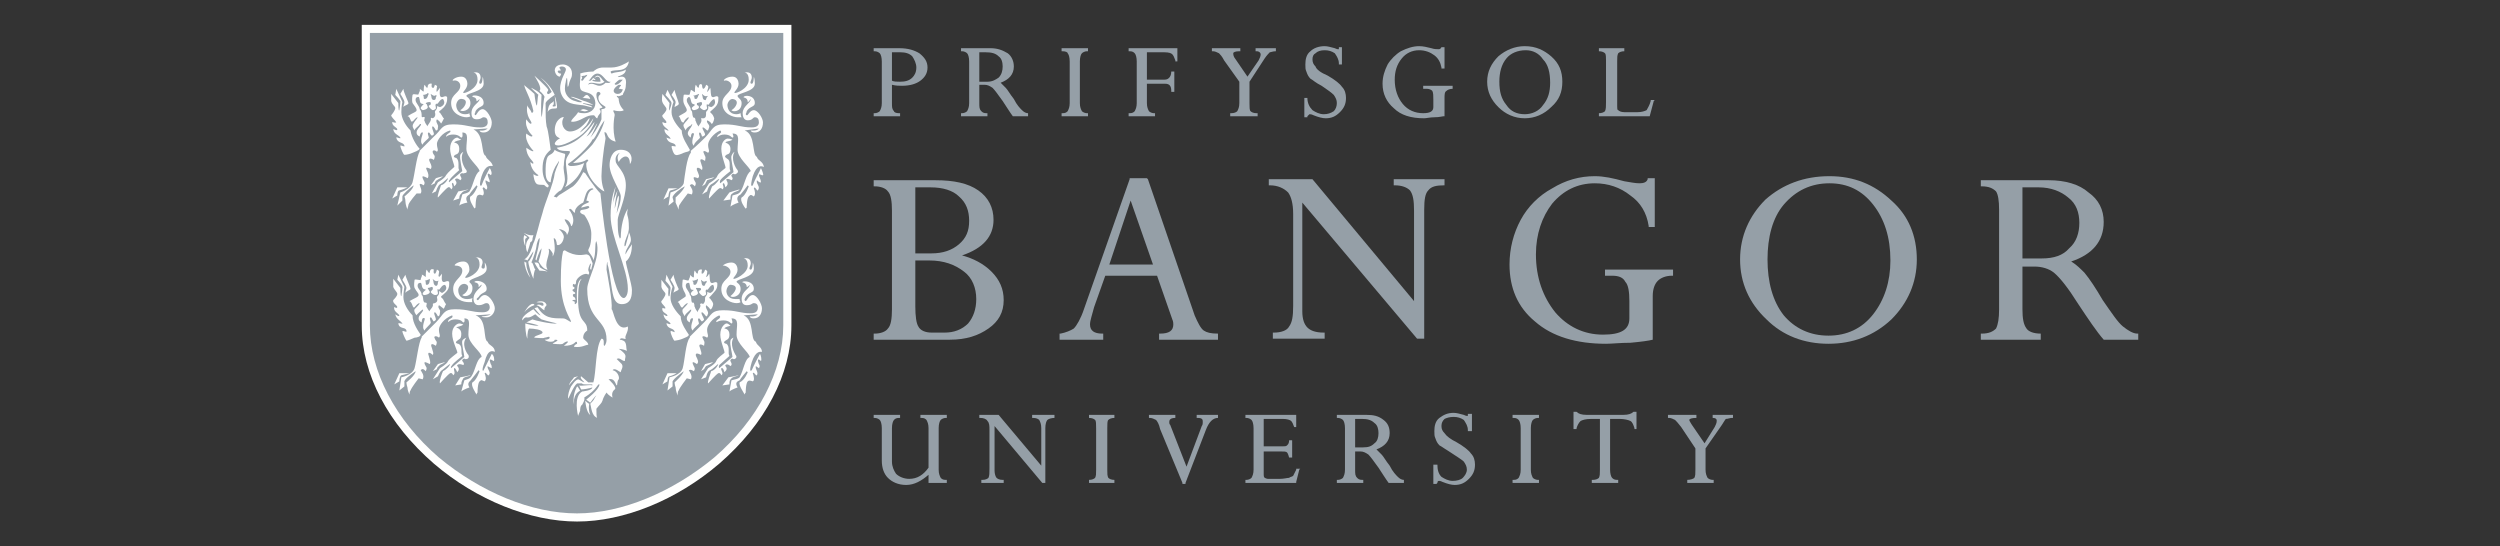
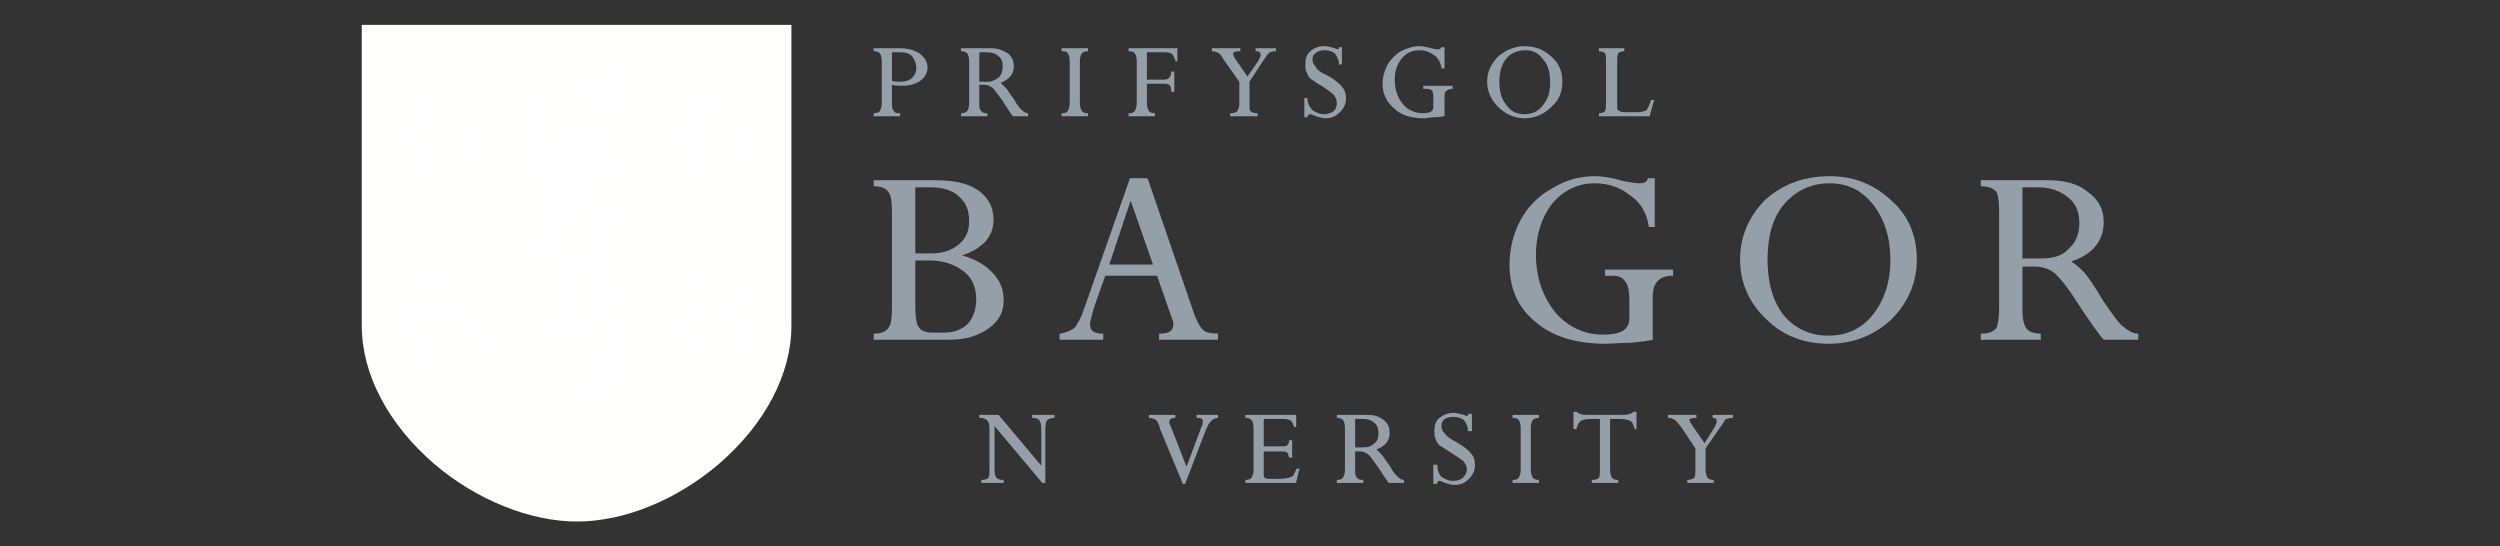
<svg xmlns="http://www.w3.org/2000/svg" width="151" height="33" viewBox="0 0 151 33" fill="none">
  <rect x="0" y="0" width="151" height="33" fill="#333333" stroke="none" />
  <path d="M55.285 15.304H56.267C56.942 15.304 57.494 15.12 57.923 14.752C58.353 14.383 58.537 13.954 58.537 13.341C58.537 12.727 58.353 12.236 57.923 11.868C57.555 11.5 56.942 11.316 56.206 11.316H55.285V15.304ZM55.285 15.733V18.494C55.285 19.107 55.347 19.537 55.469 19.721C55.592 19.966 55.899 20.089 56.267 20.089H57.065C57.617 20.089 58.107 19.905 58.475 19.537C58.782 19.169 58.966 18.678 58.966 18.064C58.966 17.39 58.721 16.776 58.23 16.408C57.678 15.979 57.003 15.733 56.144 15.733H55.285ZM57.371 20.518H52.77V20.15H52.831C53.2 20.15 53.506 20.028 53.629 19.843C53.813 19.66 53.874 19.23 53.874 18.678V12.727C53.874 12.175 53.813 11.745 53.629 11.561C53.506 11.377 53.2 11.255 52.831 11.255H52.77V10.886H56.512C57.617 10.886 58.475 11.07 59.089 11.5C59.703 11.929 60.009 12.543 60.009 13.279C60.009 14.261 59.396 14.997 58.107 15.426C58.782 15.61 59.396 15.917 59.887 16.408C60.377 16.899 60.623 17.451 60.623 18.126C60.623 18.862 60.316 19.414 59.703 19.843C59.089 20.273 58.353 20.518 57.371 20.518Z" fill="#959FA7" />
  <path d="M67.003 15.979H69.641L68.291 12.114L67.003 15.979ZM73.567 20.518H70.009V20.15H70.071C70.623 20.15 70.868 19.966 70.868 19.598C70.868 19.537 70.868 19.414 70.807 19.291L69.886 16.654H66.758L66.083 18.555C65.96 19.046 65.837 19.353 65.837 19.598C65.837 19.966 66.083 20.15 66.574 20.15H66.635V20.518H63.997V20.15H64.058C64.365 20.089 64.672 19.966 64.856 19.844C65.04 19.66 65.285 19.23 65.469 18.678L68.23 10.825V10.764H69.273L69.334 10.825L72.156 19.046C72.341 19.476 72.525 19.844 72.709 19.966C72.893 20.089 73.138 20.15 73.567 20.15V20.518Z" fill="#959FA7" />
-   <path d="M86.022 20.457H85.653H85.592L78.659 12.236V18.801C78.659 19.291 78.782 19.598 78.966 19.782C79.15 19.966 79.457 20.089 79.948 20.089H80.009V20.457H76.88V20.089H76.942C77.371 20.089 77.739 19.966 77.862 19.721C78.046 19.476 78.107 19.107 78.107 18.494V12.911C78.107 12.298 77.985 11.868 77.801 11.623C77.555 11.377 77.187 11.193 76.696 11.193H76.635V10.825H79.273L85.408 18.187V12.727C85.408 12.114 85.347 11.745 85.163 11.5C84.979 11.316 84.672 11.193 84.242 11.193H84.181V10.825H87.249V11.193C86.758 11.193 86.451 11.255 86.267 11.5C86.083 11.684 86.022 12.052 86.022 12.666V20.457Z" fill="#959FA7" />
  <path d="M97.003 20.764C95.224 20.764 93.752 20.334 92.709 19.414C91.666 18.555 91.175 17.39 91.175 15.979C91.175 14.997 91.42 14.077 91.85 13.279C92.279 12.482 92.954 11.807 93.752 11.377C94.549 10.886 95.408 10.641 96.328 10.641C96.88 10.641 97.433 10.764 98.107 10.948C98.475 11.009 98.782 11.071 99.028 11.071C99.273 11.071 99.457 11.009 99.519 10.825V10.764H99.948V13.709H99.58V13.647C99.457 12.85 99.089 12.236 98.475 11.807C97.862 11.316 97.126 11.071 96.328 11.071C95.285 11.071 94.427 11.5 93.752 12.298C93.138 13.095 92.77 14.138 92.77 15.365C92.77 16.776 93.2 17.942 93.936 18.862C94.672 19.721 95.653 20.212 96.819 20.212C97.923 20.212 98.414 19.905 98.414 19.23V18.187C98.414 17.635 98.353 17.206 98.169 17.021C98.046 16.776 97.801 16.653 97.371 16.653H96.942V16.285H101.052V16.653H100.991C100.623 16.653 100.316 16.776 100.132 16.96C99.948 17.144 99.825 17.451 99.825 17.88V20.518C99.58 20.58 99.15 20.641 98.475 20.703C97.862 20.703 97.371 20.764 97.003 20.764Z" fill="#959FA7" />
  <path d="M110.5 11.071C109.396 11.071 108.475 11.5 107.739 12.359C107.064 13.156 106.758 14.322 106.758 15.672C106.758 17.021 107.064 18.187 107.739 19.046C108.414 19.844 109.334 20.273 110.439 20.273C111.543 20.273 112.463 19.844 113.138 18.985C113.813 18.126 114.181 17.021 114.181 15.733C114.181 14.322 113.813 13.218 113.138 12.359C112.463 11.5 111.604 11.071 110.5 11.071ZM110.439 20.764C108.966 20.764 107.678 20.273 106.696 19.291C105.653 18.31 105.101 17.083 105.101 15.672C105.101 14.261 105.653 13.034 106.635 12.052C107.678 11.132 108.966 10.641 110.5 10.641C111.972 10.641 113.199 11.132 114.242 12.114C115.285 13.034 115.776 14.261 115.776 15.672C115.776 17.083 115.224 18.31 114.242 19.291C113.199 20.273 111.911 20.764 110.439 20.764Z" fill="#959FA7" />
  <path d="M122.156 15.61H123.322C124.058 15.61 124.61 15.426 124.979 14.997C125.408 14.629 125.592 14.077 125.592 13.463C125.592 12.85 125.408 12.297 124.917 11.929C124.488 11.561 123.874 11.316 123.138 11.316H122.156V15.61ZM129.15 20.518H127.064C126.635 20.028 126.144 19.291 125.531 18.371C124.917 17.39 124.426 16.776 124.058 16.469C123.752 16.224 123.322 16.101 122.893 16.101H122.156V18.678C122.156 19.23 122.218 19.598 122.402 19.843C122.525 20.028 122.831 20.15 123.261 20.15V20.518H119.641V20.15H119.702C120.132 20.15 120.377 20.028 120.561 19.843C120.684 19.598 120.745 19.23 120.745 18.678V12.666C120.745 12.114 120.684 11.745 120.561 11.561C120.377 11.377 120.132 11.255 119.702 11.255H119.641V10.886H123.752C124.733 10.886 125.592 11.132 126.144 11.623C126.758 12.052 127.064 12.666 127.064 13.402C127.064 14.568 126.39 15.365 125.101 15.794C125.408 15.979 125.653 16.224 125.899 16.469C126.206 16.837 126.574 17.39 127.003 18.126C127.555 18.923 127.923 19.475 128.23 19.721C128.537 19.966 128.844 20.15 129.089 20.15H129.15V20.518Z" fill="#959FA7" />
-   <path d="M54.733 29.291C54.242 29.291 53.874 29.107 53.629 28.862C53.383 28.616 53.261 28.248 53.261 27.819V25.856C53.261 25.61 53.2 25.426 53.138 25.365C53.077 25.303 52.954 25.242 52.831 25.242H52.77V25.058H54.365V25.242H54.304C54.12 25.242 54.058 25.303 53.997 25.365C53.936 25.426 53.874 25.61 53.874 25.856V27.88C53.874 28.187 53.997 28.432 54.12 28.616C54.304 28.8 54.611 28.923 54.917 28.923C55.408 28.923 55.776 28.678 56.083 28.248V25.856C56.083 25.61 56.022 25.488 55.96 25.365C55.899 25.303 55.837 25.242 55.654 25.242H55.592V25.058H57.187V25.242H57.126C57.003 25.242 56.88 25.303 56.819 25.365C56.758 25.426 56.696 25.61 56.696 25.856V28.371C56.696 28.616 56.758 28.739 56.819 28.862C56.88 28.923 56.942 28.985 57.126 28.985H57.187V29.169H56.083V28.678C55.654 29.046 55.224 29.291 54.733 29.291Z" fill="#959FA7" />
  <path d="M63.138 29.169H62.954L60.071 25.733V28.432C60.071 28.616 60.132 28.8 60.193 28.862C60.255 28.923 60.377 28.985 60.561 28.985H60.623V29.169H59.273V28.985H59.334C59.519 28.985 59.641 28.923 59.703 28.862C59.764 28.739 59.764 28.555 59.764 28.31V25.978C59.764 25.733 59.764 25.549 59.641 25.426C59.58 25.303 59.396 25.242 59.212 25.242H59.15V25.058H60.316L62.893 28.126V25.856C62.893 25.61 62.831 25.488 62.77 25.365C62.709 25.303 62.586 25.242 62.402 25.242H62.341V25.058H63.69V25.242C63.506 25.242 63.322 25.303 63.261 25.365C63.2 25.426 63.138 25.61 63.138 25.856V29.169Z" fill="#959FA7" />
-   <path d="M67.31 29.169H65.776V28.985C65.96 28.985 66.083 28.923 66.144 28.862C66.206 28.739 66.206 28.616 66.206 28.371V25.856C66.206 25.61 66.206 25.426 66.144 25.365C66.083 25.303 65.96 25.242 65.776 25.242V25.058H67.31V25.242C67.126 25.242 67.003 25.303 66.942 25.365C66.88 25.426 66.88 25.61 66.88 25.856V28.371C66.88 28.616 66.88 28.739 66.942 28.862C67.003 28.923 67.126 28.985 67.31 28.985V29.169Z" fill="#959FA7" />
  <path d="M71.604 29.23H71.42V29.169L70.071 25.917C70.009 25.61 69.886 25.426 69.825 25.365C69.703 25.303 69.58 25.242 69.457 25.242H69.396V25.058H70.991V25.242C70.684 25.242 70.623 25.365 70.623 25.488C70.623 25.549 70.623 25.61 70.684 25.672L71.666 28.187L72.586 25.733C72.647 25.672 72.647 25.549 72.647 25.488C72.647 25.365 72.647 25.242 72.341 25.242H72.279V25.058H73.567V25.242C73.261 25.242 73.015 25.488 72.831 25.978L71.604 29.169V29.23Z" fill="#959FA7" />
  <path d="M78.291 29.169H75.224V28.985H75.285C75.408 28.985 75.531 28.923 75.592 28.862C75.653 28.739 75.715 28.616 75.715 28.371V25.856C75.715 25.61 75.653 25.426 75.592 25.365C75.531 25.303 75.408 25.242 75.285 25.242H75.224V25.058H78.291V25.794H78.169C78.107 25.61 78.046 25.488 77.985 25.426C77.923 25.365 77.739 25.303 77.494 25.303H76.328V26.96H77.433C77.617 26.96 77.678 26.96 77.739 26.899C77.801 26.837 77.862 26.776 77.862 26.592H78.046V27.635H77.862C77.801 27.389 77.739 27.328 77.739 27.328C77.678 27.267 77.555 27.267 77.31 27.267H76.328V28.678C76.328 28.739 76.328 28.8 76.39 28.862C76.39 28.862 76.512 28.923 76.574 28.923H77.31C77.555 28.923 77.739 28.862 77.862 28.862C77.923 28.8 78.046 28.8 78.107 28.739C78.169 28.616 78.23 28.494 78.291 28.371V28.31H78.537L78.475 28.371L78.291 29.107V29.169Z" fill="#959FA7" />
  <path d="M81.85 27.021H82.341C82.647 27.021 82.831 26.96 83.015 26.776C83.2 26.653 83.261 26.408 83.261 26.162C83.261 25.917 83.2 25.672 83.015 25.549C82.831 25.365 82.586 25.303 82.279 25.303H81.85V27.021ZM84.795 29.169H83.874C83.69 28.923 83.506 28.616 83.261 28.248C82.954 27.819 82.77 27.573 82.647 27.451C82.463 27.328 82.341 27.267 82.156 27.267H81.85V28.371C81.85 28.616 81.85 28.739 81.972 28.862C82.034 28.923 82.095 28.985 82.279 28.985H82.341V29.169H80.746V28.985H80.807C80.93 28.985 81.052 28.923 81.114 28.862C81.175 28.739 81.236 28.616 81.236 28.371V25.856C81.236 25.61 81.175 25.426 81.114 25.365C81.052 25.303 80.93 25.242 80.807 25.242H80.746V25.058H82.525C82.954 25.058 83.261 25.119 83.568 25.365C83.813 25.549 83.936 25.794 83.936 26.162C83.936 26.653 83.629 26.96 83.138 27.144C83.2 27.205 83.322 27.328 83.445 27.451C83.568 27.573 83.69 27.819 83.936 28.126C84.12 28.494 84.304 28.678 84.427 28.8C84.549 28.923 84.672 28.985 84.795 28.985V29.169Z" fill="#959FA7" />
  <path d="M87.862 29.291C87.678 29.291 87.433 29.23 87.126 29.107C87.003 29.046 86.942 29.046 86.942 29.046C86.88 29.046 86.819 29.046 86.819 29.169L86.758 29.23H86.574V28.064H86.819C86.819 28.371 86.88 28.616 87.064 28.801C87.249 28.923 87.494 29.046 87.739 29.046C87.985 29.046 88.23 28.985 88.353 28.862C88.475 28.739 88.598 28.555 88.598 28.371C88.598 28.187 88.537 28.064 88.414 27.88C88.291 27.758 87.985 27.574 87.617 27.328C87.31 27.144 87.064 26.96 86.942 26.899C86.819 26.776 86.758 26.653 86.696 26.469C86.635 26.347 86.635 26.224 86.635 26.04C86.635 25.733 86.696 25.426 86.942 25.242C87.187 25.058 87.433 24.936 87.801 24.936C87.985 24.936 88.169 24.997 88.414 25.058C88.537 25.12 88.598 25.12 88.598 25.12C88.659 25.12 88.659 25.12 88.659 25.12C88.659 25.12 88.659 25.058 88.659 24.997H88.721H88.905V26.04H88.659V25.979C88.659 25.733 88.537 25.549 88.414 25.365C88.23 25.242 88.046 25.181 87.801 25.181C87.555 25.181 87.371 25.242 87.249 25.304C87.126 25.426 87.064 25.549 87.064 25.733C87.064 25.917 87.126 26.04 87.249 26.163C87.371 26.347 87.617 26.531 87.985 26.715C88.414 26.96 88.721 27.206 88.844 27.39C89.028 27.574 89.089 27.819 89.089 28.064C89.089 28.433 88.966 28.678 88.721 28.923C88.475 29.169 88.23 29.291 87.862 29.291Z" fill="#959FA7" />
  <path d="M92.954 29.169H91.359V28.985H91.42C91.604 28.985 91.666 28.923 91.727 28.862C91.788 28.739 91.85 28.616 91.85 28.371V25.856C91.85 25.61 91.788 25.426 91.727 25.365C91.666 25.303 91.604 25.242 91.42 25.242H91.359V25.058H92.954V25.242H92.893C92.77 25.242 92.647 25.303 92.586 25.365C92.525 25.426 92.463 25.61 92.463 25.856V28.371C92.463 28.616 92.525 28.739 92.586 28.862C92.647 28.923 92.77 28.985 92.893 28.985H92.954V29.169Z" fill="#959FA7" />
  <path d="M97.739 29.169H96.144V28.985H96.206C96.39 28.985 96.512 28.923 96.574 28.862C96.635 28.739 96.635 28.617 96.635 28.371V25.304H96.083C95.776 25.304 95.592 25.365 95.469 25.426C95.347 25.549 95.285 25.672 95.224 25.856V25.917H95.04V24.874H95.224C95.347 24.997 95.531 25.058 95.838 25.058H98.046C98.353 25.058 98.537 24.997 98.659 24.874H98.721H98.844V25.917H98.721V25.856C98.659 25.672 98.598 25.488 98.475 25.426C98.353 25.365 98.107 25.304 97.862 25.304H97.249V28.371C97.249 28.617 97.31 28.801 97.371 28.862C97.433 28.923 97.494 28.985 97.678 28.985H97.739V29.169Z" fill="#959FA7" />
  <path d="M103.506 29.169H101.911V28.985C102.095 28.985 102.279 28.923 102.34 28.862C102.402 28.739 102.402 28.616 102.402 28.371V27.083L101.543 25.794C101.359 25.549 101.236 25.426 101.175 25.365C101.052 25.303 100.929 25.242 100.807 25.242H100.745V25.058H102.463V25.242C102.156 25.242 102.034 25.303 102.034 25.365C102.034 25.426 102.095 25.488 102.156 25.61L102.954 26.776L103.567 25.794C103.629 25.672 103.69 25.549 103.69 25.426C103.69 25.365 103.69 25.242 103.445 25.242V25.058H104.672V25.242H104.61C104.488 25.242 104.365 25.303 104.242 25.303C104.181 25.365 104.12 25.488 103.997 25.672L103.015 27.083V28.371C103.015 28.616 103.077 28.739 103.138 28.862C103.199 28.923 103.322 28.985 103.445 28.985H103.506V29.169Z" fill="#959FA7" />
  <path d="M53.874 4.874C53.997 4.936 54.181 4.936 54.365 4.936C54.672 4.936 54.917 4.874 55.101 4.69C55.224 4.568 55.347 4.384 55.347 4.077C55.347 3.831 55.224 3.586 55.101 3.402C54.917 3.218 54.672 3.157 54.365 3.157H53.874V4.874ZM54.365 7.022H52.77V6.838H52.831C52.954 6.838 53.077 6.776 53.138 6.715C53.2 6.592 53.261 6.469 53.261 6.224V3.709C53.261 3.463 53.2 3.279 53.138 3.218C53.077 3.157 52.954 3.095 52.831 3.095H52.77V2.911H54.304C54.856 2.911 55.224 3.034 55.531 3.218C55.837 3.463 56.022 3.709 56.022 4.077C56.022 4.445 55.837 4.69 55.592 4.874C55.347 5.058 54.979 5.181 54.488 5.181C54.304 5.181 54.12 5.181 53.874 5.12V6.224C53.874 6.469 53.874 6.592 53.997 6.715C53.997 6.776 54.12 6.838 54.304 6.838H54.365V7.022Z" fill="#959FA7" />
  <path d="M59.15 4.936H59.641C59.948 4.936 60.132 4.813 60.316 4.69C60.5 4.506 60.561 4.261 60.561 4.015C60.561 3.77 60.5 3.525 60.316 3.402C60.132 3.218 59.886 3.157 59.518 3.157H59.15V4.936ZM62.095 7.022H61.175C60.991 6.776 60.807 6.469 60.561 6.101C60.255 5.672 60.071 5.426 59.948 5.304C59.764 5.181 59.641 5.12 59.457 5.12H59.15V6.224C59.15 6.469 59.15 6.592 59.273 6.715C59.334 6.776 59.396 6.838 59.58 6.838H59.641V7.022H58.046V6.838H58.107C58.23 6.838 58.353 6.776 58.414 6.715C58.475 6.592 58.537 6.469 58.537 6.224V3.709C58.537 3.463 58.475 3.279 58.414 3.218C58.353 3.157 58.23 3.095 58.107 3.095H58.046V2.911H59.825C60.255 2.911 60.561 3.034 60.868 3.218C61.114 3.402 61.236 3.709 61.236 4.015C61.236 4.506 60.929 4.813 60.439 4.997C60.5 5.058 60.623 5.181 60.745 5.304C60.868 5.426 60.991 5.672 61.236 5.979C61.42 6.347 61.604 6.531 61.727 6.653C61.85 6.776 61.972 6.838 62.095 6.838V7.022Z" fill="#959FA7" />
  <path d="M65.715 7.022H64.12V6.838H64.181C64.365 6.838 64.426 6.776 64.488 6.715C64.549 6.592 64.61 6.469 64.61 6.224V3.709C64.61 3.463 64.549 3.279 64.488 3.218C64.488 3.157 64.365 3.095 64.181 3.095H64.12V2.911H65.715V3.095H65.653C65.531 3.095 65.408 3.157 65.347 3.218C65.285 3.279 65.224 3.463 65.224 3.709V6.224C65.224 6.469 65.285 6.592 65.347 6.715C65.408 6.776 65.531 6.838 65.653 6.838H65.715V7.022Z" fill="#959FA7" />
  <path d="M69.764 7.022H68.169V6.838H68.23C68.414 6.838 68.475 6.776 68.537 6.715C68.598 6.592 68.659 6.469 68.659 6.224V3.709C68.659 3.463 68.598 3.279 68.537 3.218C68.475 3.157 68.414 3.095 68.23 3.095H68.169V2.911H71.114V3.709H70.991V3.647C70.929 3.463 70.868 3.341 70.807 3.279C70.745 3.218 70.623 3.157 70.316 3.157H69.273V4.813H70.316C70.5 4.813 70.561 4.752 70.623 4.69C70.684 4.629 70.745 4.506 70.745 4.322H70.929V5.549H70.745V5.488C70.745 5.181 70.623 5.058 70.377 5.058H69.273V6.224C69.273 6.469 69.334 6.592 69.396 6.715C69.457 6.776 69.58 6.838 69.702 6.838H69.764V7.022Z" fill="#959FA7" />
  <path d="M75.96 7.022H74.304V6.838H74.365C74.549 6.838 74.672 6.776 74.733 6.715C74.794 6.592 74.856 6.469 74.856 6.224V4.936L73.936 3.647C73.813 3.402 73.69 3.279 73.629 3.218C73.506 3.157 73.383 3.095 73.261 3.095H73.199V2.911H74.917V3.095H74.856C74.61 3.095 74.488 3.157 74.488 3.218C74.488 3.279 74.488 3.341 74.549 3.463L75.347 4.629L76.021 3.647C76.083 3.525 76.144 3.402 76.144 3.279C76.144 3.218 76.083 3.095 75.899 3.095H75.837V2.911H77.064V3.095C76.88 3.095 76.758 3.157 76.696 3.157C76.635 3.218 76.512 3.341 76.389 3.525L75.469 4.936V6.224C75.469 6.469 75.469 6.653 75.531 6.715C75.592 6.776 75.715 6.838 75.899 6.838H75.96V7.022Z" fill="#959FA7" />
  <path d="M80.071 7.144C79.886 7.144 79.641 7.083 79.334 6.96C79.212 6.899 79.15 6.899 79.089 6.899C79.089 6.899 79.028 6.96 78.966 7.021V7.083H78.782V5.917H78.966C78.966 6.224 79.089 6.469 79.273 6.653C79.457 6.776 79.703 6.899 79.948 6.899C80.193 6.899 80.377 6.837 80.561 6.715C80.684 6.592 80.745 6.408 80.745 6.224C80.745 6.04 80.684 5.917 80.561 5.733C80.439 5.61 80.193 5.426 79.825 5.181C79.457 4.997 79.273 4.813 79.15 4.752C79.028 4.629 78.966 4.506 78.905 4.322C78.844 4.199 78.844 4.077 78.844 3.893C78.844 3.586 78.905 3.279 79.15 3.095C79.334 2.911 79.641 2.788 80.009 2.788C80.193 2.788 80.377 2.85 80.623 2.911C80.745 2.972 80.807 2.972 80.807 2.972C80.868 2.972 80.868 2.972 80.868 2.972C80.868 2.972 80.868 2.911 80.868 2.85H81.052V3.893H80.868V3.831C80.868 3.586 80.745 3.402 80.623 3.218C80.439 3.095 80.255 3.034 80.009 3.034C79.764 3.034 79.58 3.095 79.457 3.218C79.334 3.279 79.273 3.402 79.273 3.586C79.273 3.77 79.334 3.893 79.457 4.015C79.518 4.199 79.764 4.383 80.193 4.567C80.623 4.813 80.93 5.058 81.052 5.242C81.236 5.426 81.298 5.672 81.298 5.917C81.298 6.285 81.175 6.531 80.93 6.776C80.684 7.021 80.439 7.144 80.071 7.144Z" fill="#959FA7" />
  <path d="M86.022 7.144C85.224 7.144 84.611 6.96 84.181 6.531C83.752 6.163 83.506 5.672 83.506 5.058C83.506 4.629 83.629 4.261 83.813 3.893C83.997 3.586 84.304 3.279 84.611 3.095C84.979 2.911 85.347 2.788 85.715 2.788C85.96 2.788 86.206 2.85 86.451 2.911C86.635 2.972 86.758 2.972 86.88 2.972C86.942 2.972 87.003 2.972 87.064 2.85H87.249V4.138H87.064V4.077C87.003 3.77 86.88 3.525 86.635 3.34C86.39 3.156 86.083 3.034 85.715 3.034C85.285 3.034 84.917 3.218 84.672 3.525C84.365 3.893 84.242 4.322 84.242 4.813C84.242 5.426 84.427 5.917 84.733 6.285C85.04 6.653 85.469 6.837 85.96 6.837C86.39 6.837 86.574 6.715 86.574 6.469V6.04C86.574 5.794 86.574 5.61 86.512 5.488C86.451 5.426 86.328 5.365 86.206 5.365H85.96V5.181H87.739V5.365C87.555 5.365 87.433 5.426 87.371 5.488C87.249 5.549 87.249 5.733 87.249 5.917V7.021H87.187C87.126 7.021 86.942 7.083 86.635 7.083C86.39 7.083 86.144 7.144 86.022 7.144Z" fill="#959FA7" />
  <path d="M92.156 3.034C91.666 3.034 91.236 3.218 90.991 3.525C90.684 3.893 90.561 4.383 90.561 4.936C90.561 5.549 90.684 5.979 90.991 6.347C91.236 6.715 91.604 6.899 92.095 6.899C92.525 6.899 92.954 6.715 93.199 6.347C93.506 5.979 93.629 5.549 93.629 4.997C93.629 4.383 93.506 3.893 93.199 3.586C92.954 3.218 92.586 3.034 92.156 3.034ZM92.095 7.144C91.482 7.144 90.93 6.899 90.5 6.469C90.071 6.04 89.825 5.549 89.825 4.936C89.825 4.322 90.071 3.831 90.5 3.402C90.93 3.034 91.482 2.788 92.095 2.788C92.77 2.788 93.261 3.034 93.69 3.402C94.181 3.831 94.365 4.322 94.365 4.936C94.365 5.549 94.181 6.04 93.69 6.469C93.261 6.899 92.709 7.144 92.095 7.144Z" fill="#959FA7" />
  <path d="M99.641 7.022H96.574V6.838C96.758 6.838 96.88 6.776 96.942 6.715C97.003 6.592 97.003 6.408 97.003 6.163V3.647C97.003 3.463 97.003 3.279 96.942 3.218C96.88 3.157 96.758 3.095 96.574 3.095V2.911H98.108V3.095C97.923 3.095 97.801 3.157 97.739 3.218C97.678 3.341 97.678 3.463 97.678 3.709V6.408C97.678 6.531 97.678 6.653 97.739 6.653C97.801 6.715 97.923 6.776 98.108 6.776H98.905C99.15 6.776 99.335 6.715 99.457 6.653C99.519 6.531 99.641 6.347 99.703 6.101V6.04H99.948L99.887 6.101L99.641 7.022Z" fill="#959FA7" />
  <path d="M34.856 31.5C32.034 31.5 28.782 30.212 26.206 28.003C23.445 25.61 21.85 22.604 21.85 19.66V1.5H47.801V19.66C47.801 22.604 46.206 25.61 43.445 28.003C40.868 30.212 37.678 31.5 34.856 31.5Z" fill="#FFFFFE" />
-   <path d="M34.856 31.009C37.555 31.009 40.623 29.721 43.138 27.635C45.776 25.365 47.31 22.42 47.31 19.659V1.991H22.341V19.659C22.341 22.42 23.874 25.365 26.512 27.635C29.028 29.721 32.095 31.009 34.856 31.009Z" fill="#959FA7" />
  <path d="M44.672 11.439C44.426 11.5 44.058 11.623 44.058 11.623L43.69 12.114L44.12 12.052C44.12 11.868 44.12 11.745 44.242 11.684C44.365 11.561 44.61 11.561 44.672 11.439ZM40.745 6.469C40.807 6.408 41.052 6.347 40.991 6.224C40.991 6.163 40.745 5.549 40.745 5.426L40.561 5.733C40.561 5.733 40.807 6.04 40.807 6.163C40.807 6.285 40.745 6.347 40.745 6.469ZM40.009 7.39C40.009 7.635 40.316 7.758 40.377 7.88C40.377 7.942 40.132 7.758 40.132 7.819C40.132 8.126 40.439 8.187 40.5 8.371C40.561 8.432 40.255 8.31 40.255 8.31C40.377 8.739 40.745 8.555 40.807 8.801C40.868 8.923 40.561 8.739 40.561 8.862C40.561 8.923 40.684 9.353 40.807 9.353C40.868 9.414 41.175 9.291 41.297 9.23C41.42 9.169 41.666 9.169 41.666 9.046C41.543 8.801 41.175 8.31 41.175 7.88C40.868 7.574 40.561 7.144 40.561 6.776C40.561 6.408 40.684 6.163 40.684 6.163L40.316 5.426L40.193 5.733C40.193 5.733 40.561 6.101 40.561 6.224C40.561 6.347 40.439 6.653 40.439 6.653C40.377 6.776 40.439 6.224 40.439 6.224L40.009 5.672C40.009 5.672 39.948 6.04 40.009 6.163C40.071 6.347 40.255 6.469 40.255 6.592C40.255 6.715 40.071 6.899 40.009 6.96C39.948 7.083 40.255 7.267 40.255 7.39C40.193 7.512 40.009 7.328 40.009 7.39ZM40.5 11.5C40.5 11.5 40.745 11.439 40.929 11.377C40.745 11.377 40.377 11.377 40.377 11.377L40.071 12.052L40.377 11.868C40.377 11.868 40.377 11.561 40.5 11.5ZM42.709 10.886C42.831 10.825 43.015 10.825 43.138 10.702C42.893 10.764 42.647 10.825 42.647 10.825L42.402 11.255L42.586 11.132C42.586 11.132 42.647 11.009 42.709 10.886ZM43.69 11.07C43.752 11.009 43.813 11.316 43.813 11.316C44.12 11.07 43.813 10.886 43.874 10.825C43.997 10.764 44.181 10.886 44.181 10.886C44.365 10.764 44.12 10.641 44.181 10.58C44.304 10.396 44.365 10.58 44.426 10.518C44.549 10.457 44.61 10.396 44.549 10.273C44.426 10.15 44.12 9.598 44.365 9.169C44.365 9.169 44.242 9.23 44.181 9.414C44.12 9.537 44.304 10.273 44.304 10.396L43.506 11.07C43.506 11.07 43.445 11.009 43.506 10.886C43.629 10.702 44.12 10.334 44.12 10.334C43.997 10.15 44.181 9.721 43.936 9.598C43.874 9.537 43.69 9.475 43.874 9.353C43.936 9.291 44.12 9.353 44.12 8.985C44.12 8.678 43.813 8.617 43.813 8.617C43.874 8.494 44.12 8.555 44.242 8.432C44.058 8.371 44.058 8.371 43.936 8.371C43.874 8.371 43.568 8.494 43.568 8.985C43.568 9.475 43.874 10.089 43.813 10.15C43.752 10.212 43.383 10.457 43.322 10.641C43.261 10.825 42.831 11.07 42.831 11.07L42.402 11.745L42.709 11.561C42.709 11.561 42.77 11.255 42.954 11.132C43.199 11.009 43.383 10.764 43.445 10.825C43.445 10.825 43.261 11.132 43.015 11.255C42.954 11.377 42.77 11.868 42.831 11.991C42.831 11.991 43.322 11.439 43.445 11.377C43.568 11.316 43.629 11.439 43.629 11.439C43.813 11.316 43.568 11.132 43.69 11.07ZM44.181 6.653C44.242 6.776 44.794 6.776 44.794 6.224C44.794 5.979 44.549 5.917 44.549 5.794C44.549 5.61 45.592 5.549 45.592 5.058C45.592 4.752 45.531 4.629 45.531 4.629C45.531 4.629 45.531 5.058 45.408 5.058C45.224 5.058 45.408 4.813 45.408 4.69C45.408 4.261 44.978 4.383 44.978 4.383C44.978 4.383 45.224 4.383 45.224 4.813C45.224 5.365 44.426 5.672 44.365 5.61C44.304 5.549 44.61 5.365 44.61 5.058C44.61 4.936 44.549 4.629 44.242 4.629C43.874 4.629 43.629 4.874 43.752 4.874C43.874 4.813 44.181 4.936 44.181 5.181C44.181 5.61 43.629 5.733 43.629 6.224C43.629 6.899 44.304 7.083 44.549 7.083C44.733 7.083 44.794 7.083 44.794 7.083C44.733 7.021 44.733 6.837 44.733 6.837C44.733 6.837 44.61 6.899 44.488 6.899C43.997 6.899 43.936 6.469 43.936 6.347C43.936 6.224 44.058 5.979 44.242 5.979C44.733 6.04 44.426 6.531 44.181 6.653ZM44.856 6.837C44.856 7.021 44.917 7.267 45.163 7.267C45.469 7.267 45.469 7.083 45.592 7.083C45.776 7.083 45.837 7.205 45.837 7.39C45.837 7.512 45.776 7.696 45.408 7.696C44.733 7.696 44.549 7.512 43.752 7.512C43.015 7.512 43.077 7.819 42.586 8.31C42.095 8.801 41.727 9.107 41.727 9.107V9.23C41.482 9.475 41.359 10.641 41.297 11.07C41.175 11.439 40.5 11.623 40.5 11.623L40.377 12.42L40.684 12.175C40.684 12.175 40.684 12.114 40.623 11.929C40.623 11.745 41.114 11.377 41.359 11.255C41.297 11.5 40.807 11.929 40.807 11.929C40.807 11.929 40.807 12.052 40.807 12.236C40.868 12.359 40.991 12.666 40.991 12.666V12.604C40.991 12.604 40.991 12.42 41.052 12.359C41.114 12.236 41.543 11.684 41.543 11.684L41.788 11.745C41.911 11.5 41.727 11.316 41.666 11.193C41.788 11.07 41.85 11.132 41.972 11.255C42.095 11.009 41.972 11.009 41.911 10.825C41.85 10.641 41.972 10.702 42.156 10.764C42.279 10.641 42.218 10.58 42.095 10.273C42.034 10.028 42.279 10.15 42.402 10.273C42.463 10.089 42.402 10.089 42.34 9.844C42.218 9.537 42.402 9.598 42.586 9.721C42.647 9.414 42.586 9.475 42.525 9.291C42.402 9.046 42.586 9.107 42.77 9.23C42.893 9.107 42.77 9.046 42.77 8.739C42.77 8.494 43.077 8.064 43.506 7.88C43.69 8.064 43.322 8.064 43.322 8.248C43.322 8.371 43.383 8.126 43.752 8.126C44.12 8.126 44.181 8.31 44.242 8.31C44.365 8.31 44.242 8.064 44.242 8.064C44.733 8.064 44.549 8.494 44.549 9.046C44.549 9.537 45.285 10.089 45.347 10.334C45.04 10.518 44.978 11.193 44.733 11.561C44.61 11.745 44.426 11.745 44.242 11.807L44.12 12.482C44.242 12.359 44.61 12.236 44.61 12.236C44.426 11.929 44.61 11.807 44.733 11.745C44.794 11.684 45.163 11.193 45.163 11.193L45.224 11.255C45.224 11.255 45.04 11.807 44.794 11.929C44.672 12.114 44.978 12.543 45.04 12.604L45.101 12.543C45.101 12.543 45.101 11.991 45.224 11.868C45.347 11.745 45.347 11.745 45.531 11.868C45.653 11.745 45.592 11.5 45.531 11.377C45.592 11.193 45.715 11.561 45.776 11.5C45.96 11.255 45.653 11.132 45.715 10.886C45.715 10.886 45.899 11.07 45.96 11.009C45.96 11.009 45.96 10.886 45.899 10.764C45.715 10.334 46.022 10.641 46.083 10.58C46.144 10.58 46.022 10.273 45.96 10.15C45.899 10.334 45.592 10.825 45.469 11.193C45.408 11.255 45.285 11.316 45.469 10.641C45.715 9.905 46.022 10.028 46.144 10.089C46.083 9.721 45.776 9.721 45.715 9.475C45.408 9.353 45.653 8.126 44.978 7.88L45.837 7.758C45.715 7.942 45.347 7.88 45.347 7.88C45.347 7.88 45.347 8.003 45.592 8.003C45.899 8.003 46.083 7.758 46.083 7.39C46.083 7.144 45.776 6.653 45.531 6.653C45.285 6.653 45.163 7.021 45.101 6.96C44.978 6.899 45.101 6.837 45.101 6.715C45.285 6.408 45.592 6.469 45.592 6.224C45.592 5.733 44.978 5.733 44.917 5.856C44.856 5.917 45.163 5.856 45.163 6.163C45.163 6.224 45.347 5.979 45.347 5.979C45.347 6.224 44.856 6.408 44.856 6.837ZM41.482 6.04C41.482 5.917 41.604 5.856 41.604 5.856C41.727 5.856 41.727 6.163 41.788 6.224C41.788 6.285 41.972 6.285 41.972 6.347C41.911 6.408 41.788 6.469 41.788 6.531C41.788 6.653 41.911 6.653 41.911 6.653C41.972 6.653 42.218 6.592 42.218 6.469C42.218 6.408 42.156 6.347 42.095 6.347C42.095 6.285 42.095 6.224 42.095 6.224C42.156 6.224 42.279 6.163 42.34 6.163C42.402 6.163 42.402 6.224 42.402 6.285C42.402 6.347 42.279 6.408 42.279 6.469C42.279 6.531 42.463 6.653 42.525 6.653C42.586 6.653 42.709 6.592 42.709 6.531C42.709 6.469 42.647 6.347 42.709 6.285L42.77 6.347C42.893 6.224 42.954 6.04 43.138 5.979C43.322 6.347 42.954 6.469 42.954 6.469L42.77 6.408C42.831 6.653 42.647 6.715 42.647 6.776C42.647 7.021 42.647 7.083 42.525 7.144C42.463 7.144 42.402 7.144 42.34 7.144C42.463 7.39 42.156 7.574 42.218 7.635C42.156 7.635 42.034 7.39 42.034 7.328C41.972 7.328 42.034 7.205 41.972 7.144C41.972 7.083 41.85 7.144 41.85 7.021C41.788 6.899 41.85 6.715 41.727 6.653C41.727 6.408 41.482 6.285 41.482 6.04ZM42.218 5.672V5.733C42.156 5.733 42.156 5.979 42.034 5.979C41.85 5.979 42.034 5.794 41.85 5.794C41.85 5.794 42.095 5.733 42.218 5.672ZM42.402 5.672C42.463 5.733 42.586 5.856 42.709 5.794C42.77 5.794 42.77 5.794 42.709 5.856C42.647 5.917 42.647 6.101 42.586 6.04C42.402 6.04 42.463 5.794 42.402 5.733V5.672ZM41.297 7.39C41.297 7.328 41.482 7.083 41.604 7.083C41.604 7.205 41.359 7.39 41.297 7.512C41.236 7.635 41.359 7.758 41.42 7.88C41.42 7.758 41.604 7.635 41.727 7.574C41.788 7.451 41.85 7.512 41.788 7.574C41.727 7.758 41.543 7.88 41.543 8.064C41.543 8.126 41.604 8.248 41.727 8.31C41.727 8.31 41.727 7.942 41.911 8.064C41.972 8.064 41.666 8.617 41.911 8.801C41.911 8.617 42.279 8.371 42.279 8.31C42.279 8.248 42.156 8.003 42.279 8.003C42.34 8.003 42.402 8.248 42.402 8.248C42.463 8.248 42.586 8.187 42.586 8.126C42.586 8.003 42.34 7.696 42.463 7.696C42.525 7.696 42.709 7.88 42.709 7.88C42.77 7.88 42.77 7.88 42.831 7.696C42.893 7.512 42.647 7.451 42.709 7.267C42.709 7.267 42.893 7.328 42.954 7.451C43.015 7.574 43.138 7.267 43.138 7.144C43.138 7.144 43.077 6.96 43.015 6.899C42.954 6.837 42.893 6.776 42.893 6.776C42.893 6.715 42.954 6.715 43.199 6.469C43.445 6.224 43.383 5.917 43.383 5.856C43.261 5.733 43.138 5.917 43.015 5.856C42.893 5.794 42.954 5.426 42.893 5.304C42.893 5.304 42.77 5.549 42.709 5.549C42.709 5.488 42.77 5.365 42.77 5.304C42.831 5.181 42.647 5.12 42.647 5.12C42.647 5.12 42.586 5.365 42.463 5.365C42.402 5.304 42.402 5.12 42.402 5.12C42.402 5.12 42.279 4.997 42.218 5.181C42.218 5.426 42.095 5.242 42.034 5.12C41.972 5.181 41.972 5.426 41.972 5.549C41.972 5.61 41.788 5.426 41.727 5.426C41.727 5.488 41.666 5.61 41.666 5.672C41.666 5.794 41.359 5.672 41.297 5.733C41.297 5.733 41.236 6.04 41.297 6.224C41.359 6.408 41.482 6.531 41.482 6.653C41.482 6.776 41.297 6.837 40.991 7.021C41.114 7.083 41.114 7.451 41.297 7.39Z" fill="white" />
  <path d="M28.414 22.666C28.169 22.727 27.801 22.788 27.801 22.788L27.494 23.279L27.862 23.218C27.862 23.034 27.923 22.972 27.985 22.85C28.107 22.727 28.414 22.727 28.414 22.666ZM24.488 17.696C24.549 17.573 24.794 17.512 24.794 17.451C24.794 17.328 24.488 16.715 24.488 16.592L24.304 16.899C24.304 16.899 24.549 17.267 24.549 17.39C24.549 17.512 24.488 17.512 24.488 17.696ZM23.813 18.555C23.752 18.8 24.058 18.923 24.12 19.046C24.12 19.169 23.874 18.985 23.874 18.985C23.936 19.291 24.181 19.353 24.304 19.537C24.365 19.598 24.058 19.475 24.058 19.537C24.12 19.905 24.488 19.721 24.549 19.966C24.61 20.15 24.304 19.905 24.304 20.027C24.304 20.089 24.488 20.518 24.549 20.58C24.61 20.58 24.917 20.457 25.04 20.396C25.163 20.396 25.408 20.334 25.408 20.212C25.285 20.027 24.917 19.537 24.917 19.046C24.61 18.739 24.365 18.31 24.365 17.942C24.365 17.635 24.426 17.328 24.426 17.328L24.058 16.592L23.997 16.899C23.997 16.899 24.365 17.267 24.304 17.39C24.304 17.512 24.242 17.88 24.242 17.88C24.181 17.942 24.181 17.39 24.181 17.39L23.752 16.837C23.752 16.837 23.752 17.205 23.752 17.328C23.813 17.512 23.997 17.635 23.997 17.758C23.997 17.88 23.813 18.064 23.752 18.126C23.69 18.31 23.997 18.432 23.997 18.555C23.936 18.678 23.813 18.494 23.813 18.555ZM24.242 22.666C24.242 22.666 24.488 22.604 24.733 22.543C24.488 22.543 24.12 22.543 24.12 22.543L23.813 23.218L24.12 23.034C24.12 23.034 24.12 22.727 24.242 22.666ZM26.512 22.113C26.574 21.991 26.758 21.991 26.88 21.868C26.635 21.929 26.451 21.991 26.451 21.991L26.144 22.42L26.39 22.297C26.39 22.297 26.39 22.175 26.512 22.113ZM27.433 22.236C27.494 22.175 27.617 22.482 27.617 22.482C27.862 22.236 27.555 22.113 27.617 22.052C27.739 21.929 27.985 22.052 27.985 22.052C28.107 21.929 27.862 21.807 27.923 21.745C28.046 21.561 28.107 21.745 28.169 21.684C28.291 21.684 28.353 21.561 28.291 21.439C28.169 21.316 27.862 20.764 28.169 20.396C28.169 20.396 27.985 20.457 27.923 20.58C27.862 20.702 28.046 21.439 28.046 21.561L27.248 22.236C27.248 22.236 27.187 22.175 27.31 22.052C27.371 21.929 27.923 21.5 27.923 21.5C27.801 21.316 27.985 20.886 27.678 20.764C27.617 20.764 27.433 20.702 27.617 20.58C27.739 20.457 27.862 20.518 27.862 20.15C27.862 19.843 27.555 19.782 27.555 19.782C27.617 19.721 27.862 19.721 27.985 19.598C27.801 19.537 27.801 19.537 27.739 19.537C27.617 19.537 27.31 19.721 27.31 20.15C27.31 20.641 27.678 21.255 27.617 21.316C27.555 21.377 27.187 21.623 27.064 21.807C27.003 21.991 26.574 22.236 26.574 22.236L26.144 22.911L26.451 22.727C26.451 22.727 26.574 22.42 26.696 22.359C26.942 22.175 27.126 21.991 27.187 21.991C27.187 22.052 27.003 22.297 26.758 22.42C26.696 22.543 26.512 23.034 26.574 23.156C26.574 23.156 27.064 22.604 27.187 22.543C27.31 22.482 27.371 22.666 27.371 22.666C27.555 22.543 27.371 22.359 27.433 22.236ZM27.923 17.819C27.985 17.942 28.537 17.942 28.537 17.39C28.537 17.144 28.353 17.083 28.353 17.021C28.353 16.776 29.396 16.715 29.396 16.224C29.396 15.978 29.273 15.856 29.273 15.856C29.273 15.856 29.334 16.224 29.212 16.224C28.966 16.224 29.15 15.978 29.15 15.856C29.15 15.488 28.721 15.549 28.721 15.549C28.721 15.549 28.966 15.549 28.966 15.978C28.966 16.531 28.169 16.837 28.107 16.776C28.046 16.715 28.353 16.531 28.353 16.285C28.353 16.101 28.291 15.794 27.985 15.794C27.617 15.794 27.371 16.04 27.494 16.04C27.678 16.04 27.923 16.101 27.923 16.346C27.923 16.776 27.371 16.899 27.371 17.451C27.371 18.126 28.046 18.248 28.291 18.248C28.475 18.248 28.537 18.248 28.537 18.248C28.475 18.187 28.537 18.003 28.537 18.003C28.537 18.003 28.414 18.064 28.23 18.064C27.739 18.064 27.678 17.696 27.678 17.512C27.678 17.39 27.801 17.144 28.046 17.144C28.475 17.205 28.23 17.696 27.923 17.819ZM28.598 18.064C28.598 18.187 28.66 18.432 28.905 18.432C29.212 18.432 29.212 18.31 29.396 18.31C29.518 18.31 29.58 18.432 29.58 18.555C29.58 18.678 29.518 18.862 29.15 18.862C28.475 18.862 28.291 18.678 27.494 18.678C26.758 18.678 26.819 18.985 26.328 19.475C25.837 19.966 25.469 20.334 25.469 20.334V20.396C25.285 20.641 25.163 21.807 25.04 22.236C24.917 22.666 24.242 22.788 24.242 22.788L24.12 23.586L24.426 23.34C24.426 23.34 24.426 23.279 24.426 23.095C24.365 22.911 24.856 22.604 25.101 22.42C25.101 22.666 24.549 23.095 24.549 23.095C24.549 23.095 24.549 23.218 24.61 23.402C24.61 23.586 24.733 23.831 24.733 23.831C24.733 23.831 24.733 23.647 24.794 23.586C24.856 23.402 25.285 22.85 25.285 22.85L25.531 22.911C25.653 22.666 25.469 22.482 25.408 22.359C25.531 22.236 25.592 22.297 25.715 22.42C25.837 22.175 25.715 22.175 25.653 21.991C25.592 21.807 25.715 21.868 25.96 21.991C26.021 21.868 25.96 21.745 25.899 21.5C25.776 21.193 26.021 21.316 26.144 21.439C26.206 21.316 26.144 21.255 26.083 21.009C25.96 20.702 26.144 20.764 26.328 20.886C26.451 20.58 26.328 20.641 26.267 20.457C26.144 20.273 26.39 20.273 26.512 20.396C26.635 20.273 26.512 20.212 26.512 19.905C26.512 19.659 26.819 19.23 27.31 19.046C27.433 19.23 27.064 19.23 27.064 19.414C27.064 19.537 27.126 19.291 27.494 19.291C27.923 19.291 27.923 19.475 27.985 19.475C28.107 19.475 28.046 19.23 28.046 19.23C28.475 19.23 28.291 19.659 28.291 20.212C28.291 20.764 29.089 21.255 29.089 21.561C28.782 21.684 28.721 22.359 28.475 22.727C28.353 22.911 28.169 22.911 28.046 22.972L27.862 23.647C27.985 23.524 28.353 23.402 28.353 23.402C28.169 23.095 28.414 23.034 28.475 22.911C28.537 22.85 28.905 22.359 28.905 22.359L28.966 22.42C28.966 22.42 28.782 22.972 28.537 23.095C28.414 23.279 28.721 23.709 28.782 23.831C28.782 23.77 28.843 23.709 28.843 23.709C28.843 23.709 28.843 23.156 28.966 23.034C29.089 22.911 29.089 22.972 29.273 23.034C29.396 22.911 29.334 22.727 29.273 22.543C29.334 22.42 29.457 22.727 29.518 22.666C29.702 22.482 29.396 22.297 29.457 22.113C29.457 22.113 29.641 22.236 29.702 22.236C29.702 22.175 29.702 22.052 29.641 21.991C29.457 21.5 29.764 21.807 29.825 21.807C29.887 21.745 29.825 21.439 29.702 21.377C29.641 21.5 29.396 21.991 29.212 22.359C29.212 22.42 29.028 22.482 29.273 21.868C29.457 21.07 29.764 21.193 29.887 21.255C29.887 20.886 29.518 20.886 29.457 20.641C29.15 20.518 29.457 19.291 28.721 19.046L29.641 18.985C29.457 19.107 29.089 19.107 29.089 19.107C29.089 19.107 29.089 19.169 29.396 19.169C29.641 19.169 29.887 18.923 29.887 18.616C29.887 18.371 29.58 17.819 29.273 17.819C29.028 17.819 28.905 18.187 28.843 18.126C28.721 18.064 28.843 18.003 28.905 17.942C29.089 17.635 29.396 17.696 29.396 17.451C29.396 16.96 28.721 16.899 28.66 17.021C28.598 17.083 28.966 17.021 28.905 17.328C28.905 17.39 29.089 17.144 29.089 17.205C29.089 17.39 28.598 17.573 28.598 18.064ZM25.224 17.267C25.224 17.083 25.347 17.083 25.408 17.083C25.469 17.083 25.469 17.328 25.531 17.39C25.592 17.512 25.715 17.451 25.715 17.512C25.653 17.573 25.531 17.635 25.531 17.758C25.531 17.819 25.653 17.819 25.653 17.819C25.715 17.819 25.96 17.758 25.96 17.635C25.96 17.573 25.899 17.573 25.899 17.512C25.837 17.451 25.837 17.39 25.837 17.39C25.96 17.39 26.021 17.328 26.083 17.328C26.144 17.328 26.144 17.39 26.144 17.451C26.144 17.512 26.021 17.573 26.021 17.635C26.021 17.696 26.206 17.819 26.267 17.819C26.328 17.819 26.451 17.819 26.451 17.696C26.451 17.635 26.39 17.512 26.451 17.451L26.512 17.512C26.635 17.39 26.696 17.205 26.88 17.205C27.126 17.512 26.696 17.696 26.696 17.696L26.512 17.573C26.574 17.819 26.39 17.88 26.39 17.942C26.451 18.187 26.39 18.248 26.267 18.31C26.267 18.31 26.144 18.31 26.144 18.371C26.206 18.555 25.899 18.739 25.96 18.8C25.899 18.8 25.776 18.555 25.776 18.555C25.715 18.494 25.776 18.432 25.776 18.31C25.715 18.248 25.592 18.31 25.592 18.187C25.531 18.126 25.592 17.88 25.469 17.819C25.469 17.573 25.224 17.451 25.224 17.267ZM25.96 16.837V16.899C25.96 16.899 25.96 17.205 25.776 17.205C25.653 17.205 25.776 16.96 25.653 16.96C25.653 16.96 25.899 16.899 25.96 16.837ZM26.144 16.837C26.206 16.96 26.39 17.021 26.451 16.96C26.512 16.96 26.512 16.96 26.451 17.021C26.451 17.083 26.451 17.267 26.328 17.267C26.144 17.205 26.206 16.96 26.144 16.899V16.837ZM25.04 18.555C25.101 18.494 25.224 18.31 25.347 18.31C25.347 18.371 25.163 18.555 25.04 18.678C24.979 18.8 25.101 18.985 25.163 19.046C25.163 18.985 25.408 18.8 25.469 18.739C25.531 18.678 25.592 18.678 25.531 18.8C25.469 18.923 25.285 19.046 25.285 19.23C25.285 19.353 25.347 19.414 25.469 19.475C25.469 19.475 25.469 19.107 25.653 19.23C25.715 19.23 25.408 19.782 25.653 19.966C25.653 19.843 26.021 19.598 26.021 19.475C26.021 19.414 25.899 19.169 26.021 19.169C26.083 19.169 26.144 19.414 26.206 19.414C26.206 19.414 26.328 19.353 26.328 19.291C26.328 19.169 26.144 18.862 26.267 18.862C26.328 18.862 26.451 19.107 26.451 19.107C26.512 19.107 26.574 19.046 26.574 18.862C26.635 18.678 26.39 18.616 26.512 18.432C26.512 18.432 26.696 18.555 26.758 18.616C26.819 18.739 26.88 18.432 26.942 18.371C26.88 18.31 26.819 18.187 26.758 18.064C26.696 18.003 26.635 17.942 26.635 17.942C26.635 17.88 26.696 17.88 26.942 17.635C27.187 17.39 27.126 17.083 27.126 17.021C27.003 16.899 26.88 17.083 26.758 17.021C26.635 16.96 26.696 16.653 26.696 16.531C26.696 16.531 26.512 16.776 26.512 16.715C26.451 16.653 26.512 16.592 26.512 16.469C26.574 16.346 26.39 16.285 26.39 16.285C26.39 16.285 26.328 16.531 26.267 16.531C26.144 16.531 26.206 16.285 26.206 16.285C26.206 16.285 26.021 16.163 25.96 16.408C25.96 16.592 25.837 16.408 25.776 16.285C25.715 16.346 25.715 16.592 25.715 16.715C25.715 16.776 25.592 16.592 25.469 16.592C25.531 16.653 25.408 16.776 25.408 16.899C25.408 16.96 25.101 16.837 25.04 16.899C25.04 16.96 24.979 17.205 25.04 17.39C25.163 17.635 25.285 17.696 25.285 17.819C25.285 17.942 25.04 18.003 24.733 18.187C24.917 18.248 24.917 18.678 25.04 18.555Z" fill="white" />
  <path d="M28.291 11.439C28.046 11.5 27.678 11.561 27.678 11.561L27.371 12.114L27.739 11.991C27.739 11.807 27.801 11.745 27.862 11.684C27.985 11.5 28.23 11.5 28.291 11.439ZM24.365 6.469C24.427 6.347 24.672 6.347 24.672 6.224C24.672 6.163 24.365 5.549 24.365 5.365L24.181 5.672C24.181 5.672 24.427 6.04 24.427 6.163C24.427 6.285 24.365 6.347 24.365 6.469ZM23.69 7.39C23.69 7.635 23.997 7.696 23.997 7.819C23.997 7.942 23.752 7.758 23.752 7.819C23.813 8.126 24.058 8.126 24.181 8.31C24.242 8.432 23.936 8.248 23.936 8.31C23.997 8.678 24.365 8.555 24.427 8.801C24.488 8.923 24.181 8.739 24.181 8.801C24.181 8.923 24.365 9.353 24.427 9.353C24.549 9.353 24.795 9.291 24.917 9.23C25.04 9.169 25.285 9.107 25.347 8.985C25.163 8.801 24.856 8.31 24.795 7.88C24.488 7.574 24.242 7.144 24.242 6.776C24.242 6.408 24.304 6.163 24.304 6.163L23.936 5.365L23.874 5.733C23.874 5.733 24.242 6.101 24.181 6.163C24.181 6.285 24.12 6.653 24.12 6.653C24.058 6.776 24.058 6.224 24.058 6.224L23.629 5.672C23.629 5.672 23.629 6.04 23.629 6.101C23.69 6.347 23.874 6.408 23.874 6.531C23.874 6.653 23.69 6.899 23.629 6.96C23.629 7.083 23.874 7.267 23.936 7.39C23.813 7.451 23.69 7.328 23.69 7.39ZM24.12 11.5C24.12 11.5 24.365 11.439 24.61 11.316C24.365 11.316 23.997 11.316 23.997 11.316L23.69 11.991L23.997 11.807C23.997 11.807 23.997 11.5 24.12 11.5ZM26.39 10.886C26.451 10.825 26.635 10.764 26.758 10.641C26.512 10.702 26.328 10.764 26.328 10.764L26.021 11.193L26.267 11.07C26.267 11.07 26.267 10.948 26.39 10.886ZM27.31 11.07C27.371 10.948 27.433 11.255 27.433 11.255C27.739 11.009 27.433 10.886 27.494 10.825C27.617 10.702 27.801 10.886 27.801 10.886C27.985 10.764 27.739 10.641 27.801 10.518C27.923 10.396 27.985 10.518 28.046 10.457C28.169 10.457 28.23 10.396 28.169 10.273C28.046 10.15 27.739 9.598 27.985 9.169C27.985 9.169 27.862 9.23 27.801 9.353C27.739 9.537 27.923 10.273 27.923 10.334L27.126 11.009C27.126 11.009 27.064 10.948 27.187 10.825C27.248 10.702 27.739 10.273 27.739 10.273C27.617 10.15 27.801 9.721 27.555 9.537C27.494 9.537 27.31 9.475 27.494 9.353C27.617 9.291 27.739 9.291 27.739 8.985C27.739 8.617 27.433 8.617 27.433 8.617C27.494 8.494 27.739 8.494 27.862 8.432C27.678 8.371 27.678 8.31 27.617 8.31C27.494 8.31 27.187 8.494 27.187 8.985C27.187 9.414 27.494 10.028 27.433 10.089C27.371 10.15 27.064 10.396 26.942 10.58C26.88 10.764 26.451 11.009 26.451 11.009L26.083 11.684L26.328 11.561C26.328 11.561 26.451 11.193 26.574 11.132C26.819 11.009 27.003 10.764 27.064 10.764C27.064 10.825 26.88 11.132 26.635 11.193C26.574 11.377 26.39 11.868 26.451 11.929C26.451 11.929 26.942 11.377 27.064 11.316C27.187 11.255 27.248 11.439 27.248 11.439C27.433 11.316 27.248 11.132 27.31 11.07ZM27.801 6.653C27.862 6.776 28.414 6.715 28.414 6.224C28.414 5.917 28.169 5.856 28.169 5.794C28.169 5.61 29.212 5.549 29.212 5.058C29.212 4.752 29.15 4.629 29.15 4.629C29.15 4.629 29.15 5.058 29.028 5.058C28.844 5.058 29.028 4.813 29.028 4.69C29.028 4.261 28.598 4.383 28.598 4.383C28.598 4.383 28.844 4.383 28.844 4.813C28.844 5.365 28.046 5.672 27.985 5.61C27.923 5.549 28.23 5.365 28.23 5.058C28.23 4.936 28.169 4.629 27.862 4.629C27.494 4.629 27.248 4.874 27.371 4.874C27.555 4.813 27.801 4.936 27.801 5.181C27.801 5.61 27.248 5.672 27.248 6.224C27.248 6.899 27.923 7.083 28.169 7.083C28.353 7.083 28.414 7.021 28.414 7.021C28.353 6.96 28.353 6.837 28.353 6.837C28.353 6.837 28.291 6.899 28.107 6.899C27.617 6.899 27.555 6.469 27.555 6.347C27.555 6.224 27.678 5.917 27.923 5.979C28.353 6.04 28.046 6.531 27.801 6.653ZM28.476 6.837C28.476 7.021 28.537 7.205 28.782 7.205C29.089 7.205 29.089 7.083 29.212 7.083C29.396 7.083 29.457 7.205 29.457 7.39C29.457 7.512 29.396 7.696 29.028 7.696C28.353 7.696 28.169 7.512 27.371 7.512C26.635 7.512 26.696 7.819 26.206 8.248C25.715 8.739 25.347 9.107 25.347 9.107V9.169C25.163 9.414 25.04 10.58 24.917 11.009C24.795 11.439 24.181 11.623 24.181 11.623L23.997 12.42L24.304 12.114C24.304 12.114 24.304 12.052 24.304 11.868C24.304 11.745 24.733 11.377 24.979 11.193C24.979 11.439 24.427 11.868 24.427 11.868C24.427 11.868 24.488 11.991 24.488 12.175C24.488 12.359 24.61 12.666 24.61 12.666V12.604C24.61 12.604 24.672 12.42 24.672 12.359C24.733 12.175 25.163 11.684 25.163 11.684H25.408C25.531 11.5 25.347 11.255 25.347 11.132C25.408 11.07 25.469 11.132 25.592 11.193C25.715 11.009 25.592 10.948 25.531 10.764C25.469 10.58 25.592 10.641 25.837 10.764C25.899 10.641 25.899 10.518 25.776 10.273C25.653 10.028 25.899 10.15 26.021 10.212C26.083 10.089 26.083 10.028 25.96 9.782C25.837 9.537 26.021 9.537 26.206 9.659C26.328 9.353 26.206 9.414 26.144 9.23C26.083 9.046 26.267 9.046 26.39 9.169C26.512 9.046 26.39 8.985 26.39 8.678C26.39 8.494 26.696 8.003 27.187 7.88C27.31 8.003 26.942 8.064 26.942 8.248C26.942 8.31 27.003 8.126 27.371 8.126C27.739 8.126 27.801 8.31 27.862 8.31C27.985 8.31 27.923 8.003 27.923 8.003C28.353 8.003 28.169 8.432 28.169 8.985C28.169 9.537 28.905 10.028 28.966 10.334C28.66 10.518 28.598 11.193 28.353 11.561C28.23 11.684 28.046 11.684 27.923 11.745L27.739 12.42C27.862 12.297 28.23 12.236 28.23 12.236C28.046 11.868 28.291 11.807 28.353 11.745C28.414 11.623 28.782 11.193 28.782 11.193L28.844 11.255C28.844 11.255 28.66 11.745 28.414 11.868C28.291 12.052 28.598 12.482 28.66 12.604C28.66 12.543 28.721 12.543 28.721 12.543C28.721 12.543 28.721 11.929 28.844 11.807C28.966 11.745 28.966 11.745 29.15 11.807C29.273 11.745 29.212 11.5 29.15 11.377C29.212 11.193 29.334 11.5 29.396 11.439C29.518 11.255 29.273 11.07 29.334 10.886C29.334 10.886 29.518 11.009 29.58 11.009C29.58 10.948 29.58 10.886 29.518 10.764C29.334 10.273 29.641 10.58 29.641 10.58C29.764 10.518 29.641 10.212 29.58 10.15C29.518 10.273 29.212 10.825 29.089 11.193C29.028 11.255 28.905 11.255 29.089 10.641C29.334 9.905 29.641 10.028 29.764 10.028C29.703 9.721 29.396 9.659 29.334 9.414C29.028 9.291 29.273 8.126 28.598 7.819L29.457 7.758C29.273 7.942 28.966 7.88 28.966 7.88C28.966 7.88 28.966 8.003 29.212 8.003C29.518 8.003 29.703 7.758 29.703 7.39C29.703 7.144 29.396 6.592 29.15 6.592C28.905 6.592 28.782 6.96 28.721 6.96C28.598 6.899 28.721 6.837 28.721 6.715C28.905 6.408 29.212 6.469 29.212 6.224C29.212 5.733 28.598 5.733 28.537 5.794C28.476 5.917 28.782 5.794 28.782 6.101C28.782 6.163 28.966 5.979 28.966 5.979C28.966 6.224 28.476 6.347 28.476 6.837ZM25.101 6.04C25.101 5.856 25.224 5.856 25.285 5.856C25.347 5.856 25.347 6.163 25.408 6.224C25.469 6.285 25.592 6.285 25.592 6.285C25.531 6.347 25.408 6.469 25.408 6.531C25.408 6.592 25.531 6.653 25.531 6.653C25.592 6.653 25.837 6.592 25.837 6.469C25.837 6.408 25.776 6.347 25.776 6.285C25.715 6.285 25.715 6.224 25.715 6.224C25.837 6.163 25.899 6.163 25.96 6.163C26.021 6.163 26.021 6.224 26.021 6.285C26.021 6.347 25.899 6.347 25.899 6.408C25.899 6.469 26.083 6.653 26.144 6.653C26.206 6.653 26.328 6.592 26.328 6.531C26.328 6.408 26.267 6.347 26.328 6.285C26.328 6.224 26.39 6.285 26.39 6.285C26.512 6.224 26.574 5.979 26.758 5.979C27.003 6.347 26.574 6.469 26.574 6.469L26.39 6.408C26.451 6.592 26.267 6.653 26.267 6.776C26.328 6.96 26.267 7.083 26.144 7.144C26.144 7.144 26.021 7.083 26.021 7.144C26.083 7.328 25.776 7.574 25.837 7.635C25.776 7.574 25.653 7.39 25.653 7.328C25.592 7.267 25.653 7.205 25.653 7.083C25.592 7.021 25.469 7.144 25.469 7.021C25.469 6.899 25.469 6.715 25.347 6.592C25.347 6.408 25.101 6.224 25.101 6.04ZM25.837 5.61L25.899 5.672C25.837 5.733 25.837 5.979 25.653 5.979C25.531 5.979 25.653 5.794 25.531 5.733C25.531 5.733 25.776 5.733 25.837 5.61ZM26.021 5.672C26.083 5.733 26.267 5.856 26.328 5.733C26.39 5.794 26.39 5.794 26.328 5.856C26.328 5.917 26.328 6.04 26.206 6.04C26.021 6.04 26.083 5.794 26.021 5.733V5.672ZM24.917 7.328C24.979 7.328 25.101 7.083 25.224 7.083C25.224 7.144 25.04 7.328 24.979 7.451C24.856 7.635 24.979 7.758 25.04 7.88C25.04 7.758 25.285 7.635 25.347 7.512C25.408 7.451 25.469 7.512 25.408 7.574C25.347 7.696 25.163 7.819 25.163 8.003C25.163 8.126 25.224 8.187 25.347 8.248C25.347 8.248 25.408 7.942 25.531 8.003C25.592 8.064 25.285 8.555 25.531 8.739C25.531 8.617 25.899 8.371 25.899 8.31C25.899 8.248 25.776 8.003 25.899 8.003C25.96 8.003 26.021 8.187 26.083 8.187C26.083 8.187 26.206 8.187 26.206 8.064C26.206 8.003 26.021 7.635 26.144 7.635C26.206 7.635 26.328 7.88 26.328 7.88C26.39 7.88 26.451 7.88 26.451 7.696C26.512 7.512 26.267 7.39 26.39 7.205C26.39 7.205 26.574 7.328 26.635 7.451C26.635 7.512 26.758 7.267 26.819 7.144C26.758 7.144 26.696 6.96 26.635 6.899C26.574 6.776 26.512 6.776 26.512 6.776C26.512 6.715 26.574 6.715 26.819 6.469C27.064 6.163 27.003 5.917 27.003 5.856C26.88 5.733 26.758 5.917 26.635 5.856C26.512 5.794 26.574 5.426 26.574 5.304L26.39 5.549C26.328 5.488 26.39 5.365 26.39 5.242C26.451 5.181 26.267 5.12 26.267 5.12C26.267 5.12 26.206 5.365 26.144 5.304C26.021 5.304 26.083 5.058 26.083 5.058C26.083 5.058 25.899 4.997 25.837 5.181C25.837 5.426 25.715 5.242 25.653 5.12C25.592 5.181 25.592 5.426 25.592 5.488C25.592 5.61 25.469 5.426 25.347 5.365C25.408 5.488 25.285 5.61 25.285 5.672C25.285 5.794 24.979 5.61 24.917 5.733C24.917 5.733 24.856 6.04 24.917 6.224C25.04 6.408 25.163 6.531 25.163 6.653C25.163 6.776 24.979 6.776 24.61 7.021C24.795 7.021 24.795 7.451 24.917 7.328Z" fill="white" />
  <path d="M44.611 22.666C44.365 22.727 43.997 22.788 43.997 22.788L43.629 23.279L44.058 23.218C44.058 23.034 44.058 22.972 44.181 22.85C44.304 22.727 44.549 22.727 44.611 22.666ZM40.684 17.696C40.745 17.574 40.991 17.574 40.991 17.451C40.929 17.328 40.684 16.776 40.684 16.592L40.5 16.899C40.5 16.899 40.745 17.267 40.745 17.39C40.745 17.512 40.684 17.574 40.684 17.696ZM40.009 18.617C39.948 18.862 40.255 18.923 40.316 19.046C40.316 19.169 40.071 18.985 40.071 18.985C40.132 19.353 40.377 19.353 40.5 19.537C40.5 19.66 40.255 19.476 40.255 19.537C40.316 19.905 40.684 19.782 40.745 20.028C40.807 20.15 40.5 19.905 40.5 20.028C40.5 20.15 40.684 20.58 40.745 20.58C40.807 20.58 41.114 20.518 41.236 20.457C41.359 20.396 41.604 20.334 41.604 20.212C41.482 20.028 41.114 19.537 41.114 19.107C40.807 18.801 40.5 18.371 40.5 18.003C40.5 17.635 40.623 17.328 40.623 17.328L40.255 16.592L40.193 16.96C40.193 16.96 40.5 17.267 40.5 17.39C40.5 17.512 40.439 17.88 40.439 17.88C40.316 18.003 40.377 17.451 40.377 17.451L39.948 16.899C39.948 16.899 39.948 17.267 39.948 17.328C40.009 17.574 40.193 17.635 40.193 17.758C40.193 17.88 40.009 18.126 39.948 18.187C39.887 18.31 40.193 18.494 40.193 18.617C40.132 18.678 40.009 18.555 40.009 18.617ZM40.439 22.727C40.439 22.727 40.684 22.666 40.868 22.543C40.684 22.543 40.316 22.543 40.316 22.543L40.009 23.218L40.316 23.034C40.316 23.034 40.316 22.727 40.439 22.727ZM42.647 22.113C42.77 22.052 42.954 21.991 43.077 21.868C42.831 21.93 42.586 21.991 42.586 21.991L42.341 22.42L42.525 22.298C42.525 22.298 42.586 22.175 42.647 22.113ZM43.568 22.236C43.69 22.175 43.752 22.482 43.752 22.482C44.058 22.236 43.752 22.113 43.813 22.052C43.936 21.93 44.12 22.113 44.12 22.113C44.304 21.991 44.058 21.807 44.12 21.745C44.242 21.561 44.304 21.745 44.365 21.684C44.426 21.684 44.549 21.561 44.426 21.439C44.365 21.316 44.058 20.825 44.304 20.396C44.304 20.396 44.12 20.457 44.12 20.58C44.058 20.764 44.242 21.439 44.242 21.561L43.445 22.236C43.445 22.236 43.383 22.175 43.445 22.052C43.568 21.93 44.058 21.5 44.058 21.5C43.936 21.316 44.12 20.948 43.874 20.764C43.813 20.764 43.629 20.703 43.813 20.58C43.874 20.518 44.058 20.518 44.058 20.212C44.058 19.844 43.752 19.844 43.752 19.844C43.813 19.721 44.058 19.721 44.12 19.66C43.997 19.598 43.997 19.537 43.874 19.537C43.813 19.537 43.506 19.721 43.506 20.212C43.506 20.641 43.813 21.255 43.752 21.316C43.69 21.377 43.322 21.623 43.261 21.807C43.2 21.991 42.77 22.236 42.77 22.236L42.341 22.911L42.647 22.788C42.647 22.788 42.709 22.42 42.893 22.359C43.138 22.236 43.322 21.991 43.383 21.991C43.383 22.052 43.2 22.359 42.954 22.42C42.893 22.604 42.709 23.095 42.77 23.157C42.77 23.157 43.261 22.604 43.383 22.543C43.506 22.482 43.568 22.666 43.568 22.666C43.752 22.543 43.506 22.359 43.568 22.236ZM44.12 17.88C44.181 18.003 44.733 17.942 44.733 17.451C44.733 17.144 44.488 17.083 44.488 17.021C44.488 16.837 45.531 16.776 45.531 16.224C45.531 15.979 45.469 15.856 45.469 15.856C45.469 15.856 45.469 16.285 45.347 16.285C45.163 16.285 45.347 16.04 45.347 15.917C45.347 15.488 44.917 15.611 44.917 15.611C44.917 15.611 45.163 15.611 45.163 16.04C45.163 16.531 44.365 16.899 44.304 16.837C44.242 16.776 44.549 16.592 44.549 16.285C44.549 16.163 44.488 15.856 44.181 15.856C43.813 15.856 43.568 16.101 43.69 16.04C43.813 16.04 44.12 16.163 44.12 16.408C44.12 16.837 43.568 16.899 43.568 17.451C43.568 18.126 44.242 18.31 44.488 18.31C44.672 18.31 44.733 18.248 44.733 18.248C44.672 18.187 44.672 18.064 44.672 18.064C44.672 18.064 44.549 18.064 44.426 18.064C43.936 18.064 43.874 17.696 43.874 17.574C43.874 17.451 43.997 17.144 44.181 17.206C44.672 17.267 44.365 17.696 44.12 17.88ZM44.795 18.064C44.795 18.248 44.856 18.433 45.101 18.433C45.408 18.433 45.408 18.31 45.531 18.31C45.715 18.31 45.776 18.433 45.776 18.555C45.776 18.739 45.715 18.923 45.347 18.923C44.672 18.923 44.488 18.739 43.69 18.739C42.954 18.739 43.015 18.985 42.525 19.476C42.034 19.966 41.666 20.334 41.666 20.334V20.396C41.42 20.641 41.359 21.807 41.236 22.236C41.114 22.666 40.439 22.788 40.439 22.788L40.316 23.586L40.623 23.34C40.623 23.34 40.623 23.279 40.623 23.095C40.561 22.972 41.052 22.604 41.298 22.42C41.236 22.666 40.745 23.095 40.745 23.095C40.745 23.095 40.745 23.218 40.807 23.402C40.807 23.586 40.929 23.893 40.929 23.893V23.831C40.929 23.831 40.929 23.647 40.991 23.586C41.052 23.402 41.482 22.85 41.482 22.85L41.727 22.911C41.85 22.727 41.666 22.482 41.604 22.359C41.727 22.298 41.788 22.359 41.911 22.42C42.034 22.236 41.911 22.175 41.85 21.991C41.788 21.807 41.911 21.868 42.095 21.991C42.218 21.868 42.157 21.745 42.034 21.5C41.972 21.255 42.218 21.377 42.341 21.439C42.402 21.316 42.341 21.255 42.279 21.009C42.157 20.764 42.341 20.764 42.525 20.887C42.586 20.58 42.525 20.641 42.463 20.457C42.341 20.273 42.525 20.273 42.709 20.396C42.831 20.273 42.709 20.212 42.709 19.905C42.709 19.66 43.015 19.23 43.445 19.046C43.629 19.23 43.261 19.291 43.261 19.414C43.261 19.537 43.322 19.353 43.69 19.353C44.058 19.353 44.12 19.537 44.181 19.537C44.304 19.537 44.181 19.23 44.181 19.23C44.672 19.23 44.488 19.66 44.488 20.212C44.488 20.764 45.224 21.255 45.285 21.561C44.979 21.684 44.917 22.359 44.672 22.788C44.549 22.911 44.365 22.911 44.181 22.972L44.058 23.647C44.181 23.525 44.549 23.402 44.549 23.402C44.365 23.095 44.549 23.034 44.672 22.972C44.733 22.85 45.101 22.42 45.101 22.42L45.163 22.482C45.163 22.482 44.979 22.972 44.672 23.095C44.611 23.279 44.917 23.709 44.979 23.831C44.979 23.77 45.04 23.709 45.04 23.709C45.04 23.709 45.04 23.157 45.163 23.034C45.224 22.972 45.285 22.972 45.469 23.034C45.592 22.972 45.531 22.727 45.469 22.543C45.531 22.42 45.654 22.727 45.715 22.666C45.837 22.482 45.592 22.298 45.654 22.113L45.837 22.236C45.899 22.175 45.899 22.052 45.837 21.991C45.654 21.5 45.96 21.807 45.96 21.807C46.022 21.745 45.96 21.439 45.899 21.377C45.837 21.5 45.531 22.052 45.408 22.359C45.347 22.42 45.224 22.482 45.408 21.868C45.654 21.132 45.96 21.255 46.022 21.255C46.022 20.948 45.715 20.887 45.654 20.641C45.285 20.518 45.592 19.353 44.917 19.046L45.776 18.985C45.592 19.169 45.285 19.107 45.285 19.107C45.285 19.107 45.285 19.23 45.531 19.23C45.837 19.23 46.022 18.985 46.022 18.617C46.022 18.371 45.715 17.819 45.469 17.819C45.224 17.819 45.101 18.187 45.04 18.187C44.917 18.126 44.979 18.064 45.04 17.942C45.224 17.635 45.531 17.696 45.531 17.451C45.531 16.96 44.917 16.96 44.856 17.021C44.733 17.083 45.101 17.021 45.101 17.328C45.101 17.39 45.285 17.206 45.285 17.206C45.285 17.451 44.795 17.574 44.795 18.064ZM41.42 17.267C41.42 17.083 41.543 17.083 41.604 17.083C41.666 17.083 41.666 17.39 41.727 17.451C41.727 17.512 41.911 17.512 41.911 17.512C41.85 17.574 41.727 17.635 41.727 17.758C41.727 17.819 41.85 17.88 41.85 17.88C41.911 17.88 42.157 17.819 42.157 17.696C42.157 17.635 42.095 17.574 42.095 17.512C42.034 17.451 42.034 17.451 42.034 17.39C42.095 17.39 42.218 17.39 42.279 17.39C42.341 17.39 42.341 17.451 42.341 17.512C42.341 17.512 42.218 17.574 42.218 17.635C42.218 17.696 42.402 17.88 42.463 17.88C42.525 17.88 42.647 17.819 42.647 17.758C42.647 17.635 42.586 17.574 42.647 17.512C42.647 17.451 42.709 17.512 42.709 17.512C42.831 17.451 42.893 17.206 43.077 17.206C43.261 17.574 42.893 17.696 42.893 17.696L42.709 17.635C42.77 17.819 42.586 17.88 42.586 18.003C42.586 18.187 42.586 18.248 42.463 18.371C42.402 18.31 42.341 18.31 42.279 18.371C42.402 18.555 42.095 18.739 42.157 18.862C42.095 18.801 41.972 18.617 41.972 18.555C41.911 18.494 41.972 18.433 41.911 18.31C41.911 18.248 41.788 18.31 41.788 18.248C41.727 18.126 41.788 17.88 41.666 17.819C41.666 17.635 41.42 17.451 41.42 17.267ZM42.157 16.837V16.899C42.157 16.899 42.095 17.206 41.972 17.206C41.788 17.206 41.972 17.021 41.788 16.96C41.788 16.96 42.034 16.96 42.157 16.837ZM42.341 16.899C42.402 16.96 42.525 17.083 42.647 16.96C42.709 17.021 42.709 17.021 42.647 17.083C42.586 17.144 42.586 17.267 42.525 17.267C42.341 17.267 42.402 17.021 42.341 16.96V16.899ZM41.236 18.555C41.236 18.555 41.42 18.31 41.543 18.31C41.543 18.371 41.359 18.555 41.236 18.678C41.175 18.862 41.298 18.985 41.359 19.107C41.359 18.985 41.543 18.862 41.666 18.739C41.727 18.678 41.788 18.678 41.727 18.801C41.666 18.923 41.482 19.046 41.482 19.23C41.482 19.353 41.543 19.414 41.666 19.476C41.666 19.476 41.666 19.169 41.85 19.23C41.911 19.291 41.604 19.782 41.85 19.966C41.85 19.844 42.218 19.598 42.218 19.537C42.218 19.476 42.095 19.23 42.218 19.23C42.279 19.23 42.341 19.414 42.402 19.414C42.402 19.414 42.525 19.353 42.525 19.291C42.525 19.23 42.279 18.862 42.402 18.862C42.463 18.862 42.647 19.107 42.647 19.107C42.709 19.107 42.709 19.107 42.77 18.923C42.77 18.739 42.586 18.617 42.647 18.433C42.647 18.433 42.831 18.555 42.893 18.678C42.954 18.739 43.077 18.494 43.077 18.371C43.077 18.31 43.015 18.187 42.954 18.126C42.893 18.003 42.831 18.003 42.831 18.003C42.831 17.942 42.893 17.942 43.138 17.635C43.383 17.39 43.322 17.144 43.322 17.083C43.2 16.96 43.077 17.144 42.954 17.083C42.831 17.021 42.893 16.653 42.831 16.531C42.831 16.531 42.709 16.776 42.647 16.715C42.647 16.715 42.709 16.592 42.709 16.469C42.77 16.347 42.586 16.285 42.586 16.285C42.586 16.285 42.525 16.531 42.402 16.531C42.341 16.531 42.402 16.285 42.402 16.285C42.402 16.285 42.218 16.224 42.157 16.408C42.157 16.653 42.034 16.469 41.972 16.347C41.911 16.347 41.911 16.653 41.911 16.715C41.911 16.837 41.727 16.653 41.666 16.592C41.727 16.715 41.604 16.837 41.604 16.899C41.604 17.021 41.298 16.837 41.236 16.899C41.236 16.96 41.175 17.267 41.236 17.39C41.298 17.635 41.42 17.696 41.42 17.88C41.42 17.942 41.236 18.003 40.929 18.248C41.052 18.248 41.114 18.678 41.236 18.555Z" fill="white" />
  <path d="M31.788 15.856C31.788 15.856 31.727 15.856 31.666 15.795C31.666 15.979 31.788 16.47 32.034 16.776C31.788 16.224 31.788 16.04 31.788 15.856ZM31.85 14.322L31.666 14.2C31.666 14.2 31.543 14.445 31.727 14.874C31.727 14.445 31.666 14.445 31.85 14.322ZM32.586 16.101C32.586 15.979 32.525 15.856 32.402 15.856C32.279 15.856 32.279 15.856 32.279 15.856C32.402 16.101 32.586 16.347 32.586 16.347C32.586 16.347 32.893 16.347 33.077 16.408C32.893 16.285 32.647 16.224 32.586 16.101ZM31.666 18.862C31.972 18.494 32.279 18.433 32.279 18.433C32.279 18.433 32.279 18.31 32.095 18.371C31.972 18.433 31.85 18.555 31.666 18.862ZM32.831 18.433C32.709 18.555 32.647 18.31 32.402 18.433C32.647 18.494 32.709 18.678 32.893 18.739C32.831 18.617 33.015 18.433 33.015 18.433C33.015 18.433 32.954 18.065 32.402 18.249C32.647 18.31 32.831 18.187 32.831 18.433ZM34.058 20.887C34.672 20.887 34.733 20.641 34.794 20.641C34.856 20.641 34.856 20.703 34.856 20.764C34.856 20.764 34.672 20.825 34.672 20.948C35.163 21.009 35.347 20.825 35.531 20.825C35.531 20.641 35.224 20.519 35.224 20.396C35.224 20.089 35.469 19.966 35.469 19.966C35.469 19.23 34.917 19.66 34.917 18.065C34.917 17.451 34.979 16.899 35.163 16.838C34.733 16.899 34.856 18.249 34.856 18.249C34.856 18.249 34.794 18.371 34.733 18.371C34.672 18.371 34.794 18.187 34.611 18.187C34.488 18.187 34.672 18.065 34.733 18.126C34.794 18.126 34.733 17.942 34.672 17.942C34.611 17.942 34.549 17.758 34.672 17.758C34.794 17.758 34.733 17.635 34.672 17.635C34.611 17.574 34.488 17.512 34.672 17.451C34.672 17.451 34.733 17.39 34.672 17.328C34.549 17.328 34.611 17.206 34.611 17.144C34.733 17.206 34.794 17.206 34.794 17.022C34.794 16.776 35.347 16.408 35.531 16.592C35.653 16.47 35.531 16.408 35.531 16.285C35.531 16.163 35.653 15.917 35.653 15.917C35.776 15.917 35.531 16.285 35.715 16.285C35.715 16.163 35.837 15.917 35.776 15.856C35.715 15.733 35.715 15.672 35.653 15.549C35.592 15.365 35.408 15.365 35.408 15.365C35.285 15.365 34.794 15.549 34.12 15.12C34.12 15.12 33.997 15.12 33.997 15.242C33.936 15.488 33.874 15.979 33.874 16.96C33.874 18.555 34.488 19.292 34.488 19.414C34.488 19.537 34.242 19.23 33.997 19.23C33.322 19.23 32.893 19.23 32.463 18.555L32.279 18.617L32.647 19.046C32.525 19.046 32.218 18.678 32.218 18.678C32.218 18.678 31.543 19.046 31.543 19.292C31.543 19.476 31.604 19.169 31.788 19.169C32.034 19.23 32.279 18.985 32.34 18.985C32.402 19.046 32.525 19.169 32.709 19.292C33.077 19.414 33.69 19.537 33.629 19.537C33.383 19.598 32.279 19.353 32.157 19.292L31.788 19.476C31.911 19.476 32.586 19.66 32.525 19.66C32.34 19.721 31.727 19.537 31.727 19.537C31.727 20.212 31.85 20.457 31.85 20.457C31.85 20.089 31.911 19.844 31.972 19.844C32.218 19.844 32.77 19.905 32.77 20.089C32.77 20.212 32.218 20.273 32.279 20.396C32.402 20.396 32.831 20.457 32.893 20.396C33.015 20.396 33.199 20.273 33.199 20.396C33.199 20.519 32.893 20.519 32.893 20.519C32.893 20.519 33.015 20.641 33.261 20.641C33.506 20.641 33.506 20.519 33.506 20.519C33.936 20.519 33.383 20.703 33.383 20.764C33.506 20.764 33.874 20.825 33.997 20.764C34.058 20.703 34.242 20.58 34.304 20.641C34.304 20.703 34.12 20.825 34.058 20.887ZM32.218 14.69C32.095 15.058 31.972 15.488 31.666 15.672C31.666 15.672 31.788 15.672 31.85 15.733C31.911 15.672 32.157 15.242 32.218 15.181C32.218 15.304 32.034 15.733 31.911 15.795C31.911 15.979 32.095 16.592 32.218 16.838C32.218 16.654 32.279 16.285 32.34 16.285C32.218 16.163 32.218 15.856 32.095 15.856C32.218 15.611 32.402 14.997 32.402 14.874C32.402 14.752 32.525 14.384 32.586 14.384C32.647 14.445 32.402 15.427 32.34 15.672L32.402 15.733C32.402 15.733 32.525 15.242 32.709 14.997C32.709 15.242 32.525 15.795 32.525 15.795C32.709 16.101 32.893 16.285 33.077 16.285C32.831 15.917 33.261 15.365 33.138 15.058C33.138 14.936 33.322 15.181 33.383 15.304C33.383 15.427 33.383 15.488 33.383 15.488C33.383 15.488 33.506 15.304 33.506 14.997C33.506 14.69 33.445 14.506 33.445 14.384C33.568 14.384 33.629 14.629 33.629 14.752C33.629 14.874 33.997 14.813 34.058 14.322C34.058 14.077 33.752 13.831 33.752 13.831C33.752 13.831 34.242 13.893 34.242 14.2C34.304 14.077 34.488 13.831 34.242 13.525C34.058 13.218 34.058 13.218 34.242 13.279C34.365 13.341 34.488 13.525 34.488 13.647C34.549 13.709 34.672 13.402 34.611 13.157C34.549 12.85 34.365 12.666 34.365 12.666C34.488 12.482 34.611 12.85 34.733 12.85C34.672 12.482 35.224 12.236 35.224 12.236C35.285 12.114 35.347 11.745 35.469 11.562C35.592 11.377 35.837 11.316 35.837 11.439C35.469 11.5 35.469 12.052 35.408 12.114C35.469 12.114 35.653 12.175 35.531 12.236C35.408 12.298 35.163 12.359 35.101 12.543C35.408 12.482 35.592 12.359 35.592 12.543C35.347 12.727 35.04 12.604 35.04 12.789C35.04 12.911 35.285 12.973 35.285 12.973C35.285 12.973 35.715 13.525 35.715 14.138C35.715 14.936 35.531 14.997 35.531 15.12C35.531 15.242 35.837 15.488 35.837 15.733C36.022 15.304 35.899 14.69 36.022 14.568C36.328 15.549 35.469 16.838 35.469 17.451C35.469 19.414 36.635 19.23 36.635 20.519C36.635 20.764 36.512 20.887 36.512 20.887C36.39 20.887 36.574 20.457 36.328 20.457C35.96 20.948 36.022 22.482 35.837 23.095C35.715 23.095 35.592 23.095 35.531 23.095C35.408 22.973 35.163 22.788 35.101 22.727C34.979 22.85 35.347 23.095 35.285 23.095C35.224 23.095 34.979 22.911 34.917 22.911C34.733 22.973 34.672 23.095 34.488 23.341C34.365 23.586 34.304 23.831 34.304 24.077C34.365 24.077 34.611 23.341 34.856 23.157C34.856 23.157 34.856 23.157 34.917 23.157H35.163C35.163 23.218 35.285 23.218 35.408 23.218H35.776V23.279C35.592 23.218 35.101 23.341 34.979 23.279C35.04 23.402 35.101 23.525 35.101 23.525C35.224 23.525 35.592 23.463 35.776 23.402C35.776 23.586 35.163 23.647 35.163 23.647C34.611 23.954 34.917 25.12 34.917 25.12C34.917 25.12 34.979 24.936 35.04 24.813C35.04 24.752 35.04 24.506 35.163 24.445C35.224 24.322 35.347 24.138 35.285 24.015C36.083 23.525 36.083 23.157 36.206 23.218C36.206 23.525 35.408 24.138 35.408 24.138L35.653 24.322C35.653 24.322 35.96 23.893 36.022 23.893C36.022 23.893 35.96 23.954 35.899 24.077C35.837 24.2 35.776 24.261 35.653 24.384C35.715 24.568 35.715 25.12 36.083 25.242C36.022 25.242 36.022 24.936 36.022 24.69C36.206 24.445 36.328 24.384 36.39 24.2C36.451 23.954 36.635 23.709 36.635 23.709C36.758 23.893 37.003 24.015 37.003 24.015C37.003 24.015 36.88 23.709 37.126 23.525C37.31 23.402 36.758 22.911 36.758 22.911C36.758 22.911 36.942 22.85 37.064 22.973C37.187 23.095 37.187 23.218 37.248 23.279C37.31 23.279 37.248 23.034 37.371 22.911C37.432 22.788 37.31 22.42 37.003 22.359C37.126 22.175 37.432 22.482 37.494 22.482C37.494 22.359 37.678 22.175 37.555 21.991C37.432 21.868 37.248 21.684 37.248 21.684C37.432 21.561 37.555 21.807 37.739 21.807C37.739 21.623 37.862 21.5 37.678 21.316C37.494 21.132 37.371 21.071 37.371 21.071C37.371 21.071 37.617 21.071 37.862 21.193C37.801 20.948 37.862 20.825 37.739 20.641C37.617 20.519 37.432 20.519 37.432 20.519C37.494 20.334 37.739 20.519 37.801 20.457C37.678 20.334 37.985 20.028 37.923 19.721C37.187 20.089 37.064 18.739 36.942 18.678C37.003 18.187 36.696 16.654 36.635 16.285C36.635 15.856 36.696 15.672 36.696 15.979C36.758 16.101 36.819 16.531 36.88 16.96C37.003 17.635 37.003 18.371 37.555 18.371C38.169 18.371 38.169 17.758 38.169 17.512C38.169 17.206 37.801 15.979 37.801 15.795C38.107 15.549 38.169 15.12 38.169 14.752C38.107 14.874 37.801 15.242 37.801 15.365C37.678 15.181 38.107 14.752 38.107 14.506C38.107 14.261 37.985 14.015 37.985 14.015C37.985 14.138 37.923 14.384 37.862 14.568C37.801 14.752 37.801 14.874 37.739 14.874C37.678 14.874 37.739 14.568 37.801 14.445C37.801 14.384 37.985 14.077 37.985 13.77C37.985 12.85 37.801 13.157 37.923 12.604C37.678 12.973 37.494 13.647 37.494 14.384C37.494 14.261 37.432 14.506 37.432 14.384C37.31 14.138 37.31 13.647 37.31 13.279C37.31 12.973 37.801 11.991 37.801 11.193C37.801 10.335 37.187 10.028 37.187 9.721C37.126 9.353 37.432 9.23 37.432 9.23C37.187 9.476 37.371 9.782 37.371 9.782C37.555 9.414 38.046 9.23 38.046 9.905C38.23 9.721 38.23 9.046 37.494 9.046C36.942 9.046 36.819 9.66 36.819 9.966C36.819 10.641 37.494 11.5 37.494 11.868C37.494 12.359 37.248 12.789 37.248 12.911C37.248 12.666 37.432 12.052 37.371 11.807C37.248 11.93 37.187 12.482 37.126 12.604C37.126 12.359 37.248 11.623 37.31 11.5C37.187 11.684 37.003 12.236 37.003 12.359C37.003 12.298 37.126 11.5 37.187 11.255C37.064 11.562 36.88 12.114 36.88 13.034C36.88 14.322 37.923 16.224 37.923 17.451C37.923 17.881 37.739 18.003 37.678 18.003C36.88 18.003 36.267 11.684 36.267 11.684C35.899 11.316 35.347 10.457 35.347 10.457L35.224 10.396C35.224 10.396 34.979 10.948 34.611 11.255C34.426 11.377 34.12 11.562 33.936 11.684C33.69 11.807 33.629 11.93 33.629 11.93L33.445 11.868C33.445 11.868 33.69 11.562 33.874 11.5C33.997 11.377 34.12 11.071 34.12 10.825C34.12 10.58 33.997 10.212 34.058 9.966C34.058 9.598 34.181 9.353 34.12 9.292C33.936 9.23 33.629 9.169 33.506 9.046C33.383 9.353 33.199 9.292 33.077 9.476C32.954 9.721 32.954 10.089 32.954 10.396C32.954 10.887 33.138 11.009 33.261 11.009C33.261 10.887 33.322 10.58 33.445 10.273C33.568 9.966 33.752 9.782 33.752 9.721C33.813 9.782 33.629 10.028 33.506 10.457C33.445 11.071 32.893 12.298 32.77 12.85C32.586 13.402 32.34 14.506 32.218 14.69ZM35.592 24.384C35.531 24.384 35.347 24.2 35.347 24.2C35.347 24.2 35.408 24.936 35.653 25.058C35.592 24.936 35.531 24.69 35.592 24.384ZM34.365 23.279C34.488 23.095 34.794 22.788 34.917 22.727L34.672 22.788C34.611 22.911 34.426 23.034 34.365 23.279ZM35.04 23.586C34.979 23.525 34.917 23.341 34.856 23.341C34.856 23.341 34.549 23.831 34.672 24.445C34.672 24.445 34.672 24.2 34.672 24.138C34.733 23.831 34.856 23.709 35.04 23.586ZM31.85 15.242C31.85 15.242 32.034 14.69 32.034 14.629C32.034 14.629 32.095 14.629 32.157 14.506C32.157 14.384 32.157 14.445 32.218 14.2C31.972 14.261 31.666 14.077 31.666 14.077C31.604 14.077 32.034 14.322 31.972 14.384C31.604 14.752 31.85 15.242 31.85 15.242ZM31.85 15.242C31.85 15.242 32.034 14.69 32.034 14.629C32.034 14.629 32.095 14.629 32.157 14.506C32.157 14.384 32.157 14.445 32.218 14.2C31.972 14.261 31.666 14.077 31.666 14.077C31.604 14.077 32.034 14.322 31.972 14.384C31.604 14.752 31.85 15.242 31.85 15.242ZM35.531 6.654C35.408 6.654 35.347 6.592 35.224 6.592C35.163 6.592 35.101 6.654 35.04 6.654C35.224 6.715 35.347 6.776 35.531 6.654ZM35.347 4.568C35.347 4.506 35.408 4.568 35.469 4.506C35.469 4.629 35.285 4.69 35.285 4.752C35.224 4.813 35.224 4.874 35.163 4.874C35.101 4.874 35.101 4.813 35.101 4.813C35.101 4.813 35.163 4.752 35.163 4.69C35.163 4.629 35.101 4.629 35.101 4.629C35.163 4.568 35.347 4.568 35.347 4.568ZM36.083 4.445C36.451 4.445 36.574 4.997 36.88 4.936C36.819 5.058 36.635 4.997 36.574 4.997C36.512 5.058 36.39 5.181 36.206 5.181C36.022 5.181 35.899 5.058 35.715 5.058C35.592 5.058 35.531 5.12 35.531 5.12C35.531 5.12 35.531 4.997 35.715 4.997C35.899 4.997 36.022 5.058 36.206 5.058C36.39 5.058 36.512 4.936 36.512 4.936C36.39 4.874 36.267 4.568 36.083 4.568C36.022 4.568 35.899 4.69 35.899 4.69C35.96 4.69 36.022 4.629 36.083 4.629C36.267 4.629 36.267 4.874 36.267 4.936C36.206 4.936 36.206 4.936 36.083 4.936C35.899 4.936 35.776 4.874 35.776 4.874C35.776 4.874 35.776 4.813 35.837 4.813C35.899 4.813 35.96 4.874 35.96 4.813C35.96 4.752 35.837 4.752 35.837 4.69C35.776 4.752 35.715 4.874 35.653 4.874C35.592 4.874 35.531 4.874 35.531 4.874C35.653 4.874 35.776 4.445 36.083 4.445ZM37.371 5.12C37.432 5.12 37.555 5.12 37.494 5.181C37.432 5.242 37.371 5.365 37.371 5.365H37.432C37.494 5.365 37.617 5.427 37.617 5.365C37.617 5.427 37.555 5.672 37.31 5.672C37.126 5.672 37.064 5.549 37.064 5.488C37.064 5.304 37.371 5.12 37.371 5.12ZM37.432 4.813C37.555 4.813 37.555 4.813 37.617 4.813C37.555 4.874 37.371 5.12 37.187 5.12C37.126 5.12 37.126 5.058 37.126 5.058C37.187 4.997 37.371 4.813 37.432 4.813ZM35.04 5.304C35.101 5.733 35.899 5.365 35.96 6.224C35.96 6.654 35.592 6.838 35.285 6.838C34.979 6.838 34.917 6.776 34.917 6.776C34.917 6.776 34.856 6.899 34.672 7.083C34.549 7.206 34.488 7.328 34.488 7.328C34.488 7.328 34.549 7.39 34.794 7.328C35.224 7.206 35.408 6.96 35.837 6.96C35.96 6.96 35.96 7.144 36.083 7.144C36.083 7.083 36.144 6.96 36.206 6.899C36.267 6.838 36.328 6.715 36.206 6.592C36.206 6.531 36.39 6.531 36.39 6.469C36.39 6.469 36.022 6.163 36.022 5.733C36.022 5.611 36.083 5.549 36.144 5.549C36.144 5.549 36.267 5.549 36.267 5.672C36.267 5.733 36.144 5.733 36.144 5.917C36.144 6.285 36.574 6.408 36.574 6.469C36.574 6.592 36.328 6.592 36.328 6.592V7.206C36.144 7.696 35.776 8.187 35.653 8.31C35.715 8.249 36.083 7.451 36.083 7.451C36.022 7.451 35.715 8.126 35.408 8.249C35.469 8.249 35.96 7.39 35.899 7.39C35.899 7.328 35.592 7.881 35.04 8.31C34.611 8.678 34.058 8.862 33.629 8.923C33.813 9.23 34.426 9.046 34.426 9.169C34.426 9.292 34.181 9.476 34.181 9.782C34.181 10.335 34.426 10.887 34.12 11.316C35.101 10.764 35.224 9.966 35.285 9.844C35.285 9.844 34.979 10.028 34.488 10.028C34.365 10.028 34.304 9.966 34.304 9.905C35.04 9.414 35.776 8.555 35.776 8.433C35.899 8.433 36.083 8.003 36.267 7.635C36.451 7.328 36.574 7.206 36.512 7.267C36.512 7.328 36.328 8.003 35.776 8.739C35.347 9.23 34.611 9.844 34.611 9.844C34.611 9.844 35.163 9.844 35.408 9.66C35.469 9.598 35.531 9.66 35.531 9.721C35.531 9.721 35.408 9.782 35.408 9.905C35.408 10.825 36.39 11.562 36.512 11.562C36.512 11.562 36.328 11.193 36.328 10.641C36.328 10.15 36.451 9.046 36.574 8.371C36.574 8.249 36.512 8.126 36.512 8.003C36.512 7.942 36.574 8.003 36.574 8.003C36.696 8.003 36.635 8.433 37.187 8.555C36.942 7.819 37.126 6.96 37.126 6.96C37.126 6.776 37.003 6.776 37.064 6.654C37.064 6.654 37.187 6.715 37.432 6.715C37.617 6.715 37.678 6.654 37.678 6.654C37.371 6.347 37.371 6.04 37.371 5.979C37.371 5.917 37.248 5.856 37.248 5.795H37.31C37.371 5.856 37.555 5.733 37.617 5.733C37.617 5.611 37.801 5.488 37.801 5.12C37.862 4.69 37.678 4.629 37.555 4.629C37.432 4.629 37.371 4.69 37.31 4.629C37.432 4.568 37.801 4.506 37.801 4.2C37.555 4.384 37.187 4.322 36.942 4.445C36.942 4.445 36.88 4.384 36.88 4.322C37.126 4.138 37.862 4.445 37.985 3.709C37.801 3.831 37.371 4.077 36.942 4.077C36.819 4.077 36.635 4.077 36.451 4.077C36.083 4.077 35.899 4.261 35.837 4.322C35.837 4.322 35.347 4.322 35.04 4.445C35.101 4.568 34.979 5.058 35.04 5.304ZM33.506 8.678C33.506 8.801 33.813 8.923 34.672 8.433C35.592 7.942 35.837 7.206 35.837 7.144C35.837 7.144 35.653 7.451 35.469 7.635C35.285 7.819 35.04 8.003 35.04 8.003C35.04 7.942 35.224 7.758 35.408 7.574C35.531 7.39 35.653 7.144 35.592 7.144C35.592 7.083 35.101 7.942 34.426 7.942C34.058 7.942 33.813 7.451 34.058 7.083C33.997 7.022 33.506 7.206 33.506 7.881C33.506 8.31 33.813 8.31 33.813 8.371C33.629 8.433 33.506 8.617 33.506 8.678ZM32.095 6.776C32.034 6.592 31.85 6.469 31.85 6.347C31.727 7.083 32.157 7.328 32.095 7.451C32.034 7.574 31.788 7.206 31.788 7.206C31.666 7.758 32.157 8.187 32.157 8.187C32.157 8.371 31.788 8.065 31.788 8.065C31.666 8.555 32.218 9.108 32.218 9.108C32.218 9.23 31.788 8.923 31.788 8.923C31.788 9.476 32.218 9.721 32.218 9.844C32.218 9.966 32.034 9.782 32.034 9.782C32.034 9.782 32.034 10.273 32.525 10.58C32.463 10.703 32.218 10.519 32.218 10.519C32.218 10.641 32.279 11.071 32.463 11.132C32.647 11.193 32.831 11.132 32.893 11.193C32.954 11.255 33.138 11.439 33.138 11.193C32.954 11.009 32.77 10.703 32.77 10.212C32.77 9.66 32.893 9.353 33.261 9.046C33.199 8.678 33.138 7.942 33.015 7.635C32.954 7.267 32.954 7.022 32.954 6.224C33.015 6.04 33.506 5.733 33.506 5.733C33.261 5.181 32.831 4.813 32.647 4.69C32.831 4.874 33.077 5.058 33.322 5.549C33.322 5.549 33.138 5.733 33.077 5.672C32.954 5.549 33.199 5.488 33.077 5.365C32.954 5.181 32.279 4.568 32.279 4.568C32.34 4.69 32.77 5.304 32.586 5.488C32.586 5.488 32.831 5.672 32.893 5.856C32.831 5.917 32.77 6.96 32.709 7.083C32.647 6.715 32.709 5.733 32.709 5.733C32.402 5.427 32.402 5.488 32.095 5.304C32.034 5.304 32.525 5.733 32.525 5.733C32.463 5.733 32.463 6.531 32.402 6.347C32.34 6.224 32.279 5.672 32.279 5.672C32.034 5.427 31.666 5.181 31.666 5.12C31.666 5.365 32.034 5.856 32.218 6.715C32.157 6.776 32.157 6.899 32.095 6.776ZM35.163 5.917C35.408 5.917 35.653 5.979 35.653 5.979C35.592 5.795 35.531 5.795 35.469 5.733C35.285 5.733 35.285 5.917 35.163 5.917ZM33.568 6.408C33.568 6.408 33.383 6.469 33.383 6.408C33.322 6.408 33.445 6.347 33.445 6.285C33.445 6.224 33.445 6.101 33.445 6.101C33.322 6.285 33.138 6.163 33.077 6.776C33.199 6.469 33.568 6.592 33.629 6.531C33.69 6.469 33.568 5.917 33.506 5.795C33.506 5.856 33.568 6.347 33.568 6.408ZM33.813 4.629C33.813 4.629 33.936 4.445 33.874 4.445C33.69 4.445 33.629 4.261 33.752 4.261C33.936 4.261 33.874 4.261 33.813 4.138C33.752 4.077 33.813 4.015 33.936 4.015C34.058 4.015 34.181 4.077 34.181 4.2C34.181 4.384 33.69 4.997 33.874 5.611C34.12 6.347 34.794 6.285 35.101 6.347C35.347 6.347 35.776 6.531 35.776 6.469C35.715 6.347 35.101 6.285 35.224 6.224C35.285 6.224 35.837 6.347 35.837 6.347C35.776 6.285 35.347 6.101 35.285 6.101C35.101 6.04 34.549 5.795 34.488 5.856C34.426 5.856 35.163 6.101 35.163 6.163C35.101 6.163 35.04 6.224 34.733 6.101C34.426 6.04 34.12 5.733 34.12 5.365C34.12 5.058 34.181 4.997 34.181 4.874C34.304 4.322 34.242 5.304 34.304 5.242C34.365 5.181 34.365 4.997 34.426 4.874C34.488 4.69 34.549 4.69 34.549 4.445C34.549 4.015 34.181 3.893 33.997 3.893C33.813 3.893 33.506 3.954 33.506 4.261C33.568 4.629 33.813 4.629 33.813 4.629Z" fill="white" />
</svg>